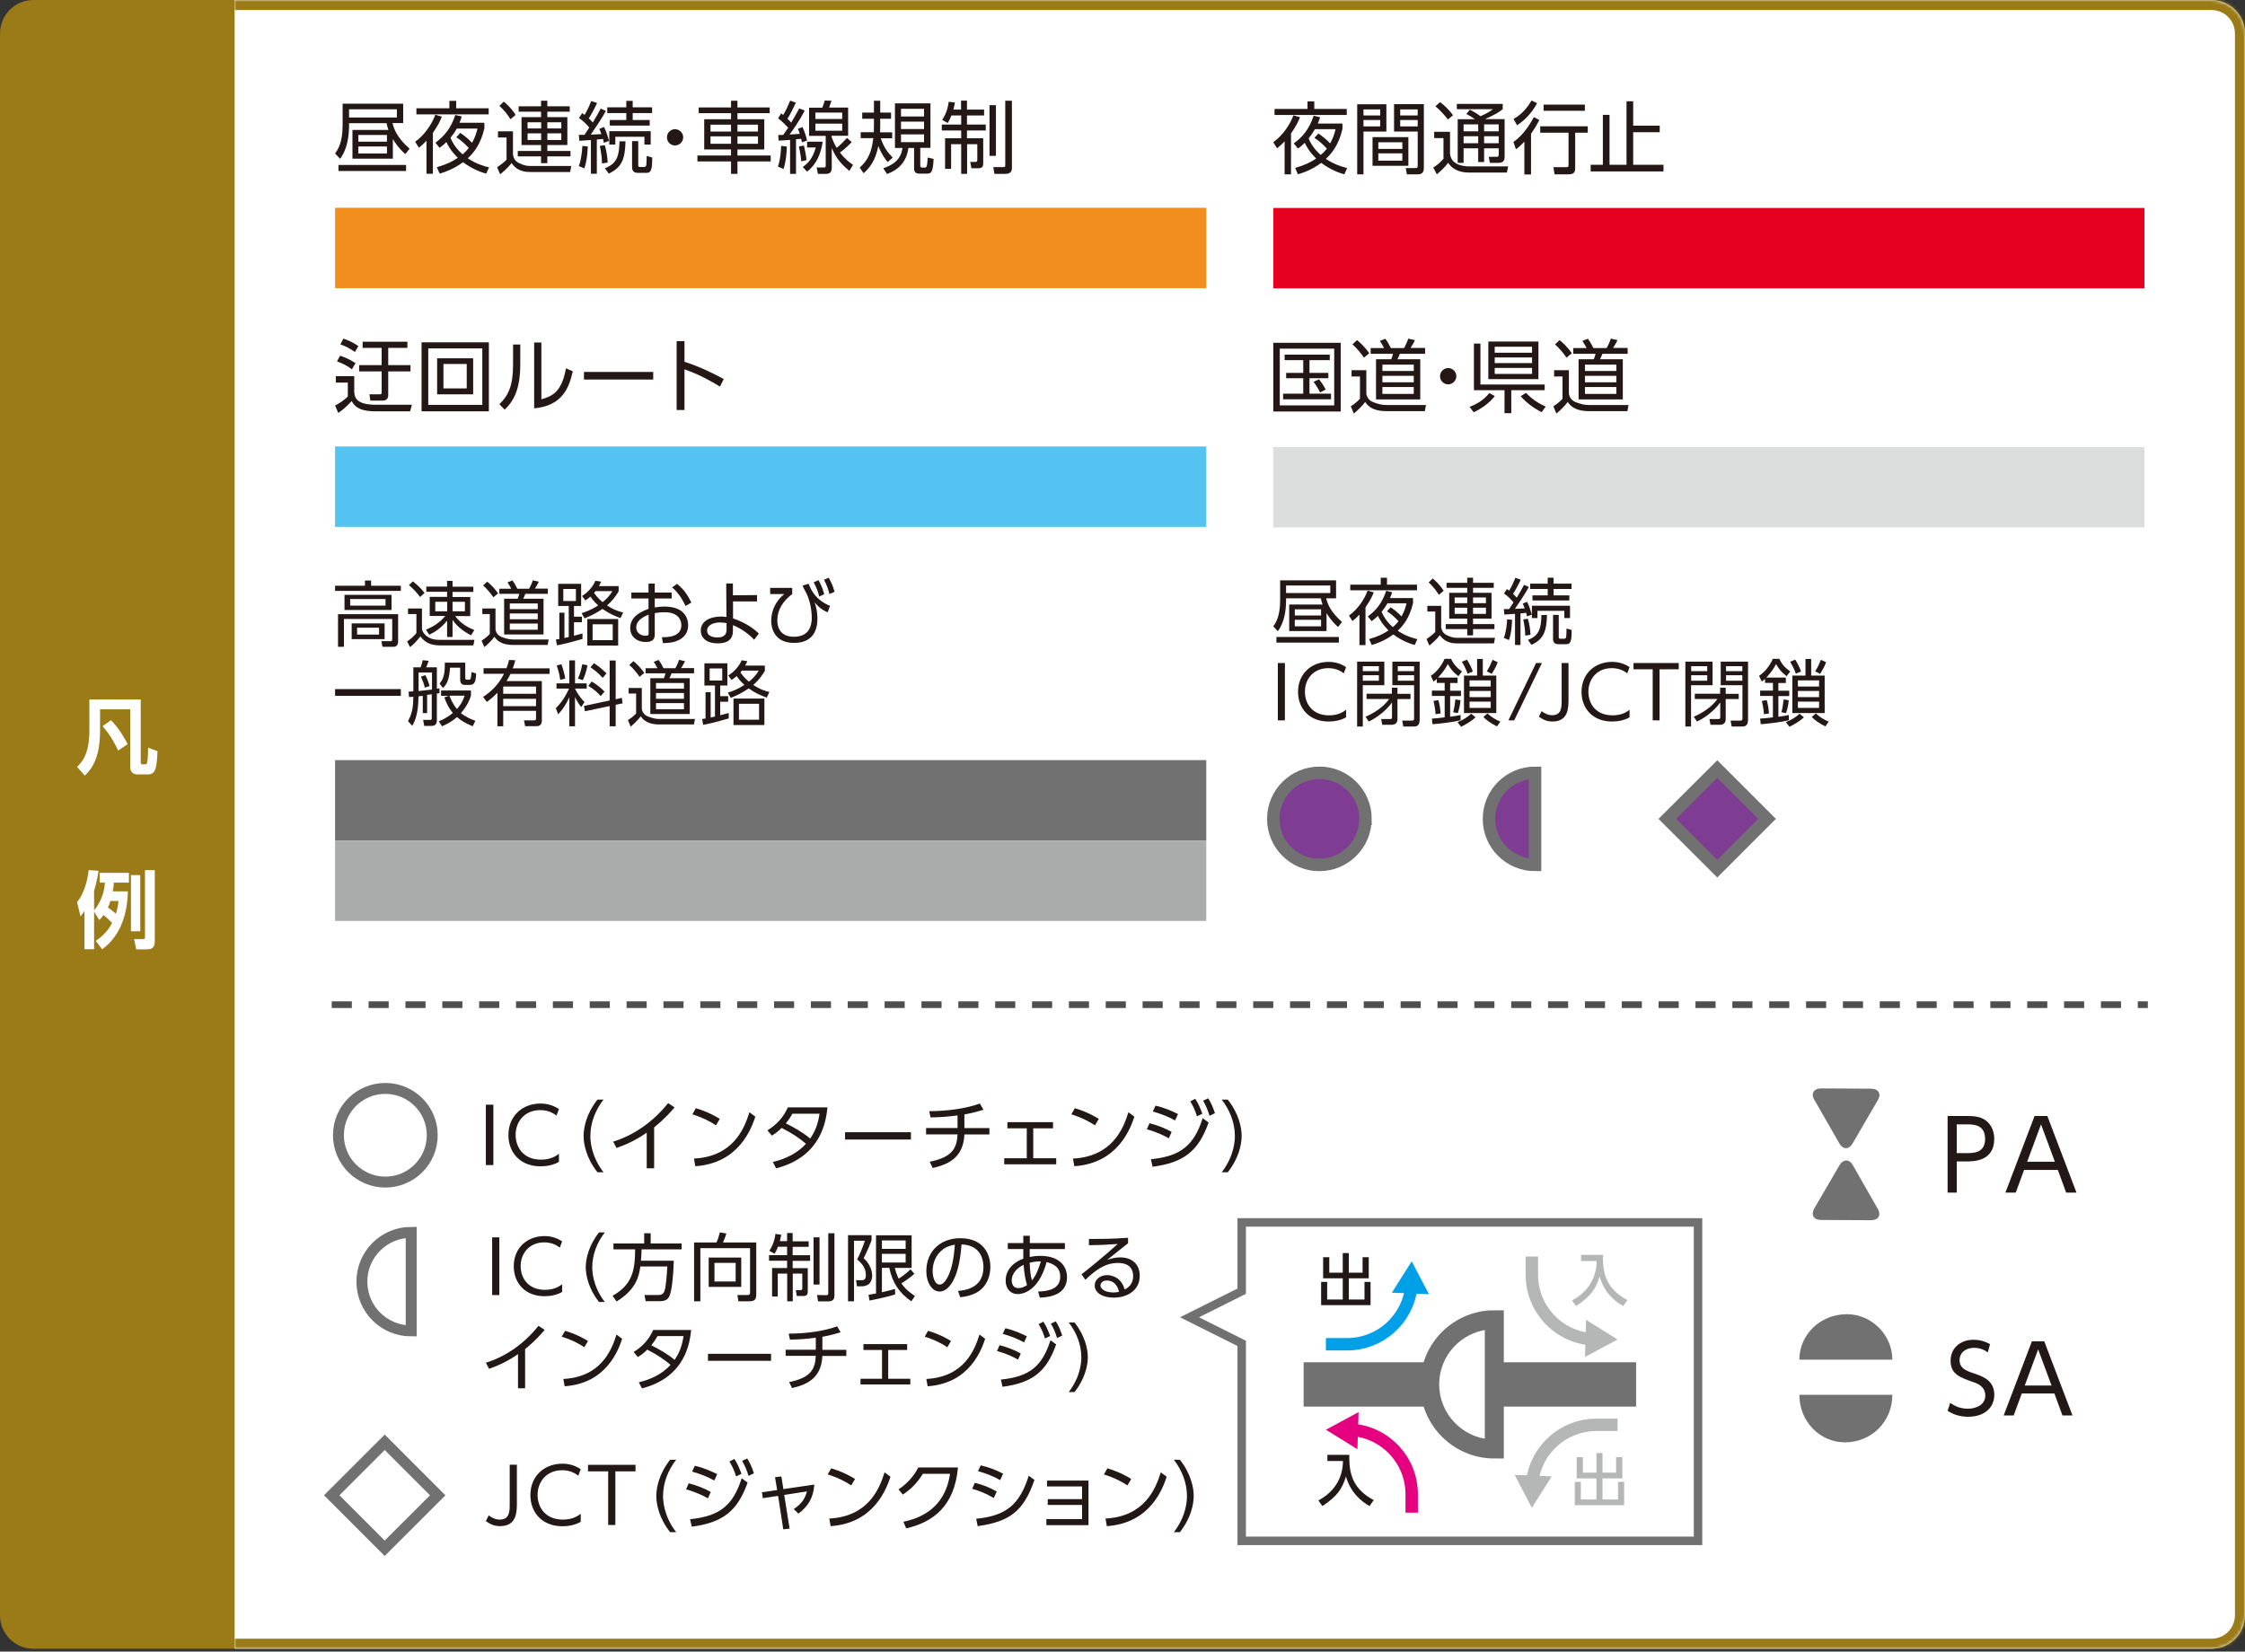
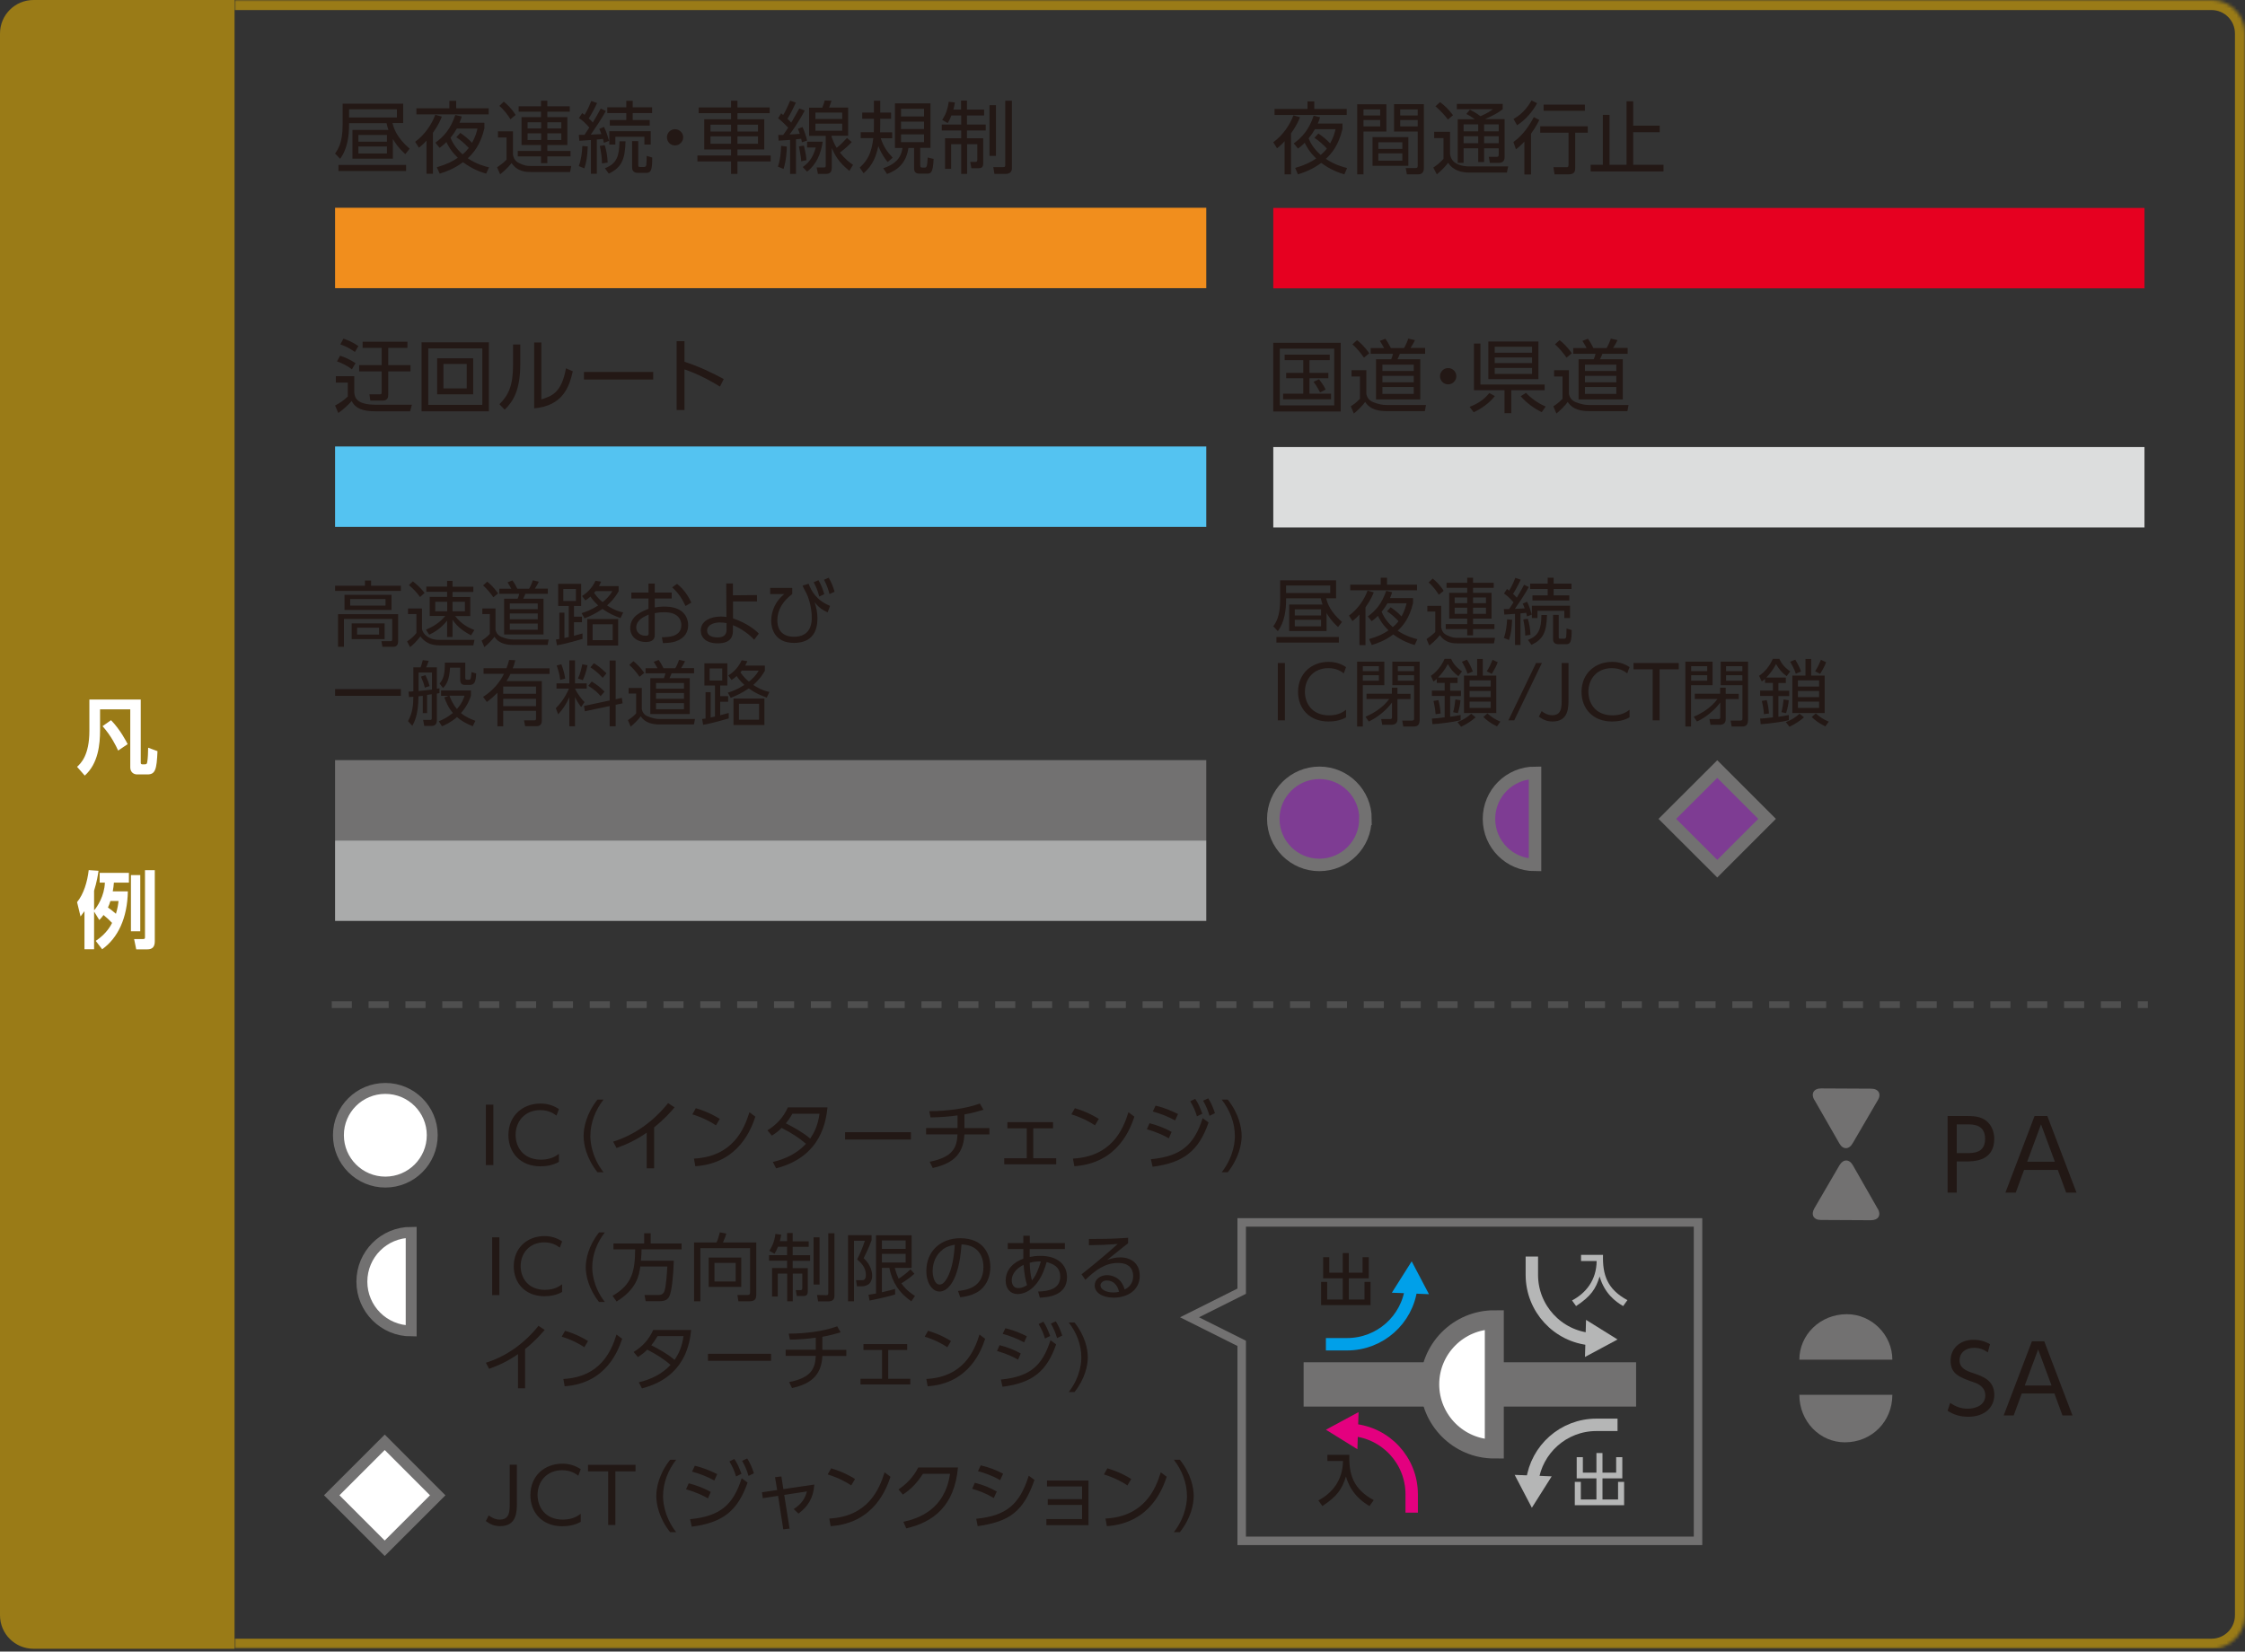
<svg xmlns="http://www.w3.org/2000/svg" width="670" height="493" viewBox="0 0 670 493" fill="none">
  <rect x="0" y="0" width="670" height="493" fill="#333333" stroke="none" />
  <g clip-path="url(#clip0_11757_102380)">
    <path d="M1 10C1 5.029 5.029 1 10 1H69V491.154H10C5.029 491.154 1 487.125 1 482.154V10Z" fill="#9A7B17" />
    <path d="M1 10C1 5.029 5.029 1 10 1H69V491.154H10C5.029 491.154 1 487.125 1 482.154V10Z" stroke="#9A7B17" stroke-width="2" />
    <path d="M42.005 208.773V227.52C42.005 227.807 42.005 228.151 42.435 228.151H43.182C43.498 228.151 43.842 228.151 43.928 227.577C44.158 226.285 44.187 224.534 44.215 223.185L47 224.218C46.77 229.759 46.34 231.166 43.986 231.166H40.914C39.766 231.166 38.876 230.362 38.876 229.07V211.73H29.861V217.96C29.861 222.209 29.316 227.922 25.297 231.51L23 228.898C24.148 227.836 26.675 225.453 26.675 218.132V208.802H42.005V208.773ZM33.163 215.003C35.919 217.845 37.699 221.348 38.1 222.123L35.258 224.046C34.656 222.697 33.22 219.711 30.608 216.754L33.134 214.974L33.163 215.003Z" fill="white" />
    <path d="M28.081 272.07V283.352H25.21V271.983C24.78 272.586 24.521 272.931 24.034 273.562L23 269.285C24.981 266.845 26.072 263.256 26.474 259.725L29.402 259.926C29.23 261.161 28.885 263.314 28.081 265.869V271.725C28.971 270.778 31.182 267.448 31.297 263.457H29.746V260.558H38.474V263.457H33.995C33.909 264.29 33.852 265.122 33.651 266.07H38.158C38.014 273.993 35.23 279.964 30.493 283.352L28.569 280.854C31.928 278.644 33.191 276.003 33.45 275.486C32.589 274.596 31.928 273.964 30.895 273.132C30.435 273.792 30.12 274.108 29.632 274.625L28.053 272.041L28.081 272.07ZM32.962 268.912C32.703 269.773 32.589 270.06 32.215 270.893C32.847 271.323 33.737 271.983 34.598 272.759C35.115 271.065 35.287 269.83 35.373 268.94H32.962V268.912ZM39.077 261.218H41.861V277.983H39.077V261.218ZM43.239 259.754H46.196V280.969C46.196 282.605 45.507 283.381 43.957 283.381H40.656L40.024 280.309H42.636C43.268 280.309 43.268 280.137 43.268 279.649V259.754H43.239Z" fill="white" />
    <mask id="path-4-inside-1_11757_102380" fill="white">
      <path d="M70 0H660C665.523 0 670 4.477 670 10V482.154C670 487.677 665.523 492.154 660 492.154H70V0Z" />
    </mask>
-     <path d="M70 0H660C665.523 0 670 4.477 670 10V482.154C670 487.677 665.523 492.154 660 492.154H70V0Z" fill="white" />
    <path d="M70 -3H660C667.18 -3 673 2.82 673 10H667C667 6.134 663.866 3 660 3H70V-3ZM673 482.154C673 489.334 667.18 495.154 660 495.154H70V489.154H660C663.866 489.154 667 486.02 667 482.154H673ZM70 492.154V0V492.154ZM660 -3C667.18 -3 673 2.82 673 10V482.154C673 489.334 667.18 495.154 660 495.154V489.154C663.866 489.154 667 486.02 667 482.154V10C667 6.134 663.866 3 660 3V-3Z" fill="#9A7B17" mask="url(#path-4-inside-1_11757_102380)" />
    <path fill-rule="evenodd" clip-rule="evenodd" d="M233.126 43.527C233.051 45.481 232.826 47.998 232.149 49.727L233.84 50.441C234.667 47.885 234.817 44.767 234.817 43.752L233.126 43.527ZM240.158 32.994L240.19 32.931V33.006L240.158 32.994ZM238.537 32.367L240.158 32.994C238.509 36.239 236.316 39.249 235.644 40.145C236.095 40.145 238.236 39.995 238.687 39.957C238.462 39.243 238.274 38.792 238.124 38.454L239.514 37.928C240.002 39.018 240.566 40.596 240.867 41.949L239.326 42.475C239.268 42.197 239.232 42.016 239.206 41.883C239.164 41.674 239.147 41.583 239.101 41.423L237.56 41.573V51.906H235.794V41.761C234.939 41.832 234.235 41.873 233.557 41.913L233.557 41.913L233.556 41.913C233.161 41.936 232.776 41.959 232.375 41.986L232.262 40.295H233.728C234.214 39.632 234.531 39.151 234.779 38.776C234.952 38.513 235.091 38.302 235.23 38.116C234.817 37.665 233.502 36.312 232.225 35.298L233.126 33.833C233.345 34.008 233.449 34.094 233.535 34.164L233.537 34.166L233.537 34.166C233.598 34.216 233.65 34.259 233.728 34.321C234.329 33.419 235.23 31.503 235.832 30.038L237.523 30.639C236.846 32.142 235.681 34.434 235.005 35.448C235.681 36.087 235.982 36.425 236.132 36.613C237.236 34.726 237.868 33.581 238.442 32.539L238.537 32.367ZM238.424 43.715C238.988 46.382 239.101 47.51 239.101 48.148L240.679 47.81C240.566 46.345 240.378 45.481 239.927 43.452L238.424 43.715ZM243.459 44.015C242.557 47.397 241.017 48.825 239.589 49.839V49.877L240.867 51.23C243.685 49.088 245.037 45.744 245.526 42.287H240.867V44.015H243.459ZM250.674 45.518C250.974 45.33 252.59 44.128 254.206 42.4H254.168L252.778 41.16L252.574 41.379C251.325 42.728 251.054 43.021 249.697 44.128C248.952 42.944 248.604 42.004 248.295 41.17C248.261 41.078 248.227 40.986 248.194 40.897V40.521H253.116V32.104H247.442C247.491 31.969 247.546 31.816 247.607 31.651L247.607 31.649L247.608 31.648L247.608 31.648C247.781 31.174 247.989 30.604 248.156 30.075L246.127 30C246.052 30.338 245.789 31.24 245.413 32.142H241.468V40.558H246.428V49.388C246.428 49.727 246.428 50.065 245.714 49.99H243.722L244.098 51.906H246.54C247.968 51.906 248.231 51.004 248.231 50.027V44.166C249.246 46.495 250.335 48.449 253.492 51.004L254.581 49.2L254.507 49.149L254.419 49.088C253.631 48.542 252.25 47.585 250.674 45.518ZM243.347 33.607H251.35V35.523H243.347V33.607ZM243.347 36.914H251.35V39.018H243.347V36.914ZM153.091 46.118V39.242V39.205H148.62V41.046H151.175V47.659C150.386 48.523 148.958 49.538 148.357 49.951L149.259 52.017C149.71 51.679 151.363 50.364 152.678 48.673C154.444 51.341 157.224 51.341 158.389 51.341H170.15L170.488 49.538H158.314C157.525 49.538 156.623 49.538 154.895 48.673C153.805 48.147 153.279 47.321 153.091 46.118ZM149.033 31.614C150.423 32.779 151.701 34.508 152.34 35.597L153.88 34.32C152.686 32.318 151.099 30.973 150.467 30.438C150.422 30.4 150.383 30.366 150.348 30.337L149.033 31.614ZM163.349 33.343H170.037V31.727H163.349V30.074H161.47V31.727H154.782V33.343H161.47V34.959H155.646V43.3H161.47V45.066H154.519V46.682H161.47V48.711H163.349V46.682H170.263V45.066H163.349V43.3H169.323V34.959H163.349V33.343ZM157.45 36.499H161.508V38.34H157.45V36.499ZM157.45 39.806H161.508V41.797H157.45V39.806ZM163.349 36.499H167.52V38.34H163.349V36.499ZM163.349 39.806H167.52V41.797H163.349V39.806ZM129.195 51.869H127.279V41.987C126.368 43.003 125.719 43.529 125.148 43.991L125.024 44.091L123.897 42.325C126.753 40.258 128.894 37.065 129.909 34.246L131.863 34.81C131.525 35.712 130.886 37.252 129.195 39.657V51.869ZM136.146 32.33H145.841V34.134H124.273V32.33H134.117V30.113H136.146V32.33ZM144.563 36.764V38.305C143.398 43.302 141.219 45.744 139.603 47.247C142.271 49.051 144.788 49.69 145.953 49.953L145.089 51.831C143.624 51.418 141.069 50.554 138.175 48.412C135.583 50.366 132.99 51.305 131.224 51.831L130.36 49.915C133.253 49.088 135.057 48.187 136.635 47.097C134.432 44.969 133.565 43.138 133.222 42.414L133.216 42.4C132.502 43.147 131.912 43.588 131.361 43.998C131.302 44.042 131.244 44.085 131.187 44.129L129.947 42.588C132.539 40.709 134.531 38.38 135.883 34.322L137.8 34.773C137.649 35.336 137.461 35.862 137.123 36.651H144.488L144.563 36.764ZM137.349 39.657L137.372 39.673L136.184 40.972C137.349 41.686 138.664 42.851 139.904 44.166C139.227 45.03 138.626 45.632 138.063 46.083C135.635 43.945 134.815 41.982 134.49 41.204L134.456 41.123C135.245 40.146 135.733 39.432 136.334 38.38H142.496C142.233 39.544 141.858 40.86 140.881 42.626C139.835 41.505 138.641 40.533 137.372 39.673L137.386 39.657H137.349ZM117.247 47.36H105.185V38.793H115.932C115.687 38.182 115.567 37.646 115.45 37.124L115.45 37.124L115.45 37.124L115.45 37.124L115.45 37.124C115.423 37.003 115.396 36.884 115.368 36.764H104.171V37.365C104.171 40.334 103.757 44.392 101.503 47.398L100 45.819L100.009 45.806C100.837 44.639 102.254 42.643 102.254 37.328V30.94H120.328V36.726H117.134C117.585 38.53 118.449 41.047 122.244 44.392L120.967 46.007C118.853 44.112 117.905 42.57 117.302 41.588L117.247 41.498V47.285V47.36ZM121.192 51.042H101.015V49.239H121.192V51.042ZM118.449 32.631H104.171V35.073H118.449V32.631ZM115.481 40.296H106.951V42.287H115.481V40.296ZM115.481 43.715H106.951V45.819H115.481V43.715ZM180.823 33.119L180.822 33.121L179.282 32.405C178.681 33.533 178.005 34.773 176.915 36.576C176.464 36.05 176.239 35.825 175.713 35.336C176.239 34.547 177.291 32.743 178.193 30.752L176.464 30.151C175.976 31.353 175.45 32.631 174.473 34.284C174.156 34.094 174.026 33.984 173.858 33.841C173.827 33.815 173.794 33.787 173.759 33.758L172.782 35.224C173.947 36.013 174.811 36.839 175.863 38.079L174.435 40.258H172.744L172.895 42.024C173.306 41.996 173.702 41.973 174.11 41.949C174.781 41.91 175.487 41.869 176.352 41.799V51.869H178.118V41.649C178.756 41.611 179.395 41.536 179.959 41.461C180.015 41.705 180.053 41.874 180.09 42.043C180.128 42.212 180.165 42.381 180.222 42.626L181.762 42.062C181.739 41.985 181.708 41.874 181.669 41.735L181.669 41.735L181.669 41.734C181.459 40.985 181.019 39.411 180.259 37.891L178.832 38.492C179.057 38.906 179.207 39.206 179.47 40.033C179.272 40.033 178.652 40.068 178.005 40.103C177.302 40.142 176.568 40.183 176.314 40.183C177.892 37.892 179.469 35.563 180.822 33.121L180.898 33.157L180.823 33.119ZM172.744 49.577C173.496 47.585 173.721 45.181 173.797 43.565L175.412 43.715C175.3 46.608 174.999 48.525 174.398 50.253L172.744 49.577ZM179.658 48.788C179.621 46.796 179.395 45.481 179.019 43.565L180.485 43.34C181.011 45.03 181.274 46.721 181.349 48.525L179.658 48.788ZM181.687 51.831L180.522 50.216C184.13 48.863 184.806 46.533 184.881 42.175H186.685C186.534 47.773 185.445 49.99 181.687 51.831ZM188.826 30.113V32.03H194.613V33.758H188.826V35.825H193.899V37.478H181.988V35.825H186.91V33.758H181.236V32.03H186.91V30.113H188.826ZM194.162 43.152H192.321V40.822H183.641V43.152H181.838V39.169H194.199V43.152H194.162ZM190.48 42.175V49.239C190.48 49.69 190.48 49.84 191.043 49.84H192.208C192.714 49.84 192.803 49.527 192.876 49.269L192.884 49.239C192.96 48.75 192.997 47.21 192.997 46.533L194.65 47.022C194.688 50.854 194.199 51.606 192.922 51.606H190.329C188.638 51.606 188.638 50.291 188.638 49.765V42.137H190.48V42.175ZM201.452 43.413C202.842 43.413 203.894 42.249 203.894 40.971C203.894 39.656 202.767 38.566 201.452 38.566C200.137 38.566 199.047 39.618 199.047 40.971C199.047 42.324 200.061 43.413 201.452 43.413ZM229.706 33.794H220.087V35.597H228.091V44.615H220.087V46.419H230.007V48.185H220.087V51.905H218.171V48.185H208.139V46.419H218.171V44.615H210.168V35.597H218.171V33.794H208.514V32.065H218.171V30.074H220.087V32.065H229.706V33.794ZM218.171 37.213H212.046V39.28H218.171V37.213ZM218.171 40.708H212.046V42.924H218.171V40.708ZM226.212 37.213H220.087V39.28H226.212V37.213ZM226.212 40.708H220.087V42.924H226.212V40.708ZM264.913 48.373C264.387 47.734 263.147 46.193 262.133 43.601C261.457 46.682 260.517 49.275 257.737 51.717L256.572 50.026C258.902 47.922 260.104 45.705 260.63 41.234H256.872V39.468H260.78C260.78 39.258 260.786 39.043 260.793 38.785L260.793 38.783V38.783C260.804 38.391 260.818 37.899 260.818 37.175V35.447H257.323V33.606H260.818V30.074H262.697V33.606H265.928V35.447H262.697V37.175C262.697 37.852 262.697 38.716 262.659 39.505H266.266V41.271H262.847C263.786 43.977 264.726 45.254 266.416 47.058L264.913 48.373ZM277.651 44.127H274.645V49.425C274.645 49.65 274.645 50.026 275.284 50.026H275.885C276.148 50.026 276.486 50.026 276.599 49.5C276.746 48.94 276.801 48.009 276.836 47.417C276.846 47.254 276.854 47.117 276.862 47.02L278.628 47.433C278.44 51.454 277.877 51.83 276.712 51.83H274.42C273.33 51.83 272.804 51.379 272.804 50.251V44.164H271.113C270.474 48.523 268.07 50.702 264.726 51.942L263.598 50.214C268.408 48.673 269.084 45.855 269.347 44.164H267.093V30.863H277.689V44.164L277.651 44.127ZM275.772 32.479H268.896V34.771H275.772V32.479ZM275.772 36.311H268.896V38.528H275.772V36.311ZM275.772 40.106H268.896V42.436H275.772V40.106ZM286.82 30.037V32.705H284.528C284.716 32.077 284.8 31.607 284.909 30.988C284.931 30.865 284.954 30.737 284.979 30.601L283.138 30.375C282.762 33.231 281.86 34.771 281.184 35.786L282.837 36.725L282.864 36.681C283.191 36.135 283.488 35.641 283.927 34.471H286.857V37.176H281.071V38.942H286.857V41.272H282.048V50.402H283.852V43.038H286.857V51.905H288.623V43.038H291.667V47.697C291.667 48.035 291.592 48.336 291.103 48.336H289.563L289.901 50.215H292.005C293.132 50.215 293.433 49.726 293.433 48.712V41.272H288.586V38.942H294.184V37.176H288.586V34.471H293.696V32.705H288.586V30.037H286.82ZM295.312 46.532H297.228V31.39H295.312V46.532ZM302 50.177V30.075H300.008V49.313C300.008 49.651 299.971 49.914 299.407 49.876H296.439L296.777 51.905H300.008C300.647 51.905 302 51.83 302 50.177Z" fill="#231815" />
    <path d="M360 62.018H100V86.018H360V62.018Z" fill="#F18E1D" />
    <path fill-rule="evenodd" clip-rule="evenodd" d="M451.668 42.389C454.522 40.361 456.399 37.508 457.75 34.956L459.402 35.819C458.276 37.996 457.487 39.123 456.924 39.911V52.075H454.934V42.276C453.883 43.402 453.095 44.078 452.419 44.566L451.668 42.389ZM451.743 35.481C454.672 33.904 456.324 31.276 457.074 30L458.726 30.788C457.6 33.003 455.423 35.706 452.757 37.396L451.706 35.519L451.743 35.481ZM473.855 39.611H470.101V50.122C470.101 51.474 469.688 52.037 467.999 52.037H463.944L463.607 49.897H467.398C467.886 49.935 468.112 49.859 468.112 49.296V39.611H459.665V37.696H473.855V39.611ZM472.992 33.078H460.678V31.239H472.992V33.078ZM385.293 52.037H383.379V42.164C382.469 43.179 381.82 43.704 381.25 44.166L381.126 44.266L380 42.464C382.853 40.399 384.993 37.208 386.007 34.43L387.959 34.993C387.621 35.894 386.983 37.434 385.293 39.836V52.037ZM392.239 32.516H401.924V34.318H380.375V32.516H390.211V30.263H392.239V32.516ZM400.648 36.945V38.485C399.484 43.478 397.307 45.918 395.692 47.42C398.333 49.205 400.825 49.847 402.003 50.151L402.037 50.16L401.211 52.037C399.747 51.624 397.194 50.761 394.303 48.621C391.713 50.573 389.123 51.512 387.358 52.037L386.532 50.123C389.423 49.297 391.225 48.396 392.802 47.307C390.601 45.181 389.734 43.351 389.392 42.628L389.385 42.614C388.597 43.44 387.959 43.928 387.358 44.341L386.119 42.802C388.71 40.925 390.699 38.597 392.051 34.543L393.965 34.993C393.815 35.556 393.628 36.082 393.29 36.87H400.648V36.945ZM393.44 39.836L393.463 39.852L392.276 41.15C393.44 41.863 394.754 43.027 395.993 44.341C395.317 45.205 394.716 45.805 394.153 46.256C391.728 44.12 390.908 42.159 390.583 41.382L390.549 41.3C391.338 40.324 391.826 39.611 392.426 38.56H398.583C398.32 39.724 397.945 41.038 396.969 42.802C395.924 41.682 394.731 40.711 393.463 39.852L393.477 39.836H393.44ZM413.751 31.127V39.274H406.918V52.038H405.041V31.127H413.751ZM411.911 32.666H406.918V34.468H411.911V32.666ZM411.911 35.82H406.918V37.735H411.911V35.82ZM420.32 49.485H409.621V40.926H420.32V49.485ZM418.518 42.465H411.348V44.455H418.518V42.465ZM418.518 45.769H411.348V47.946H418.518V45.769ZM424.938 50.086C424.938 50.574 424.938 52.038 423.286 52.038H419.87L419.532 50.161H422.423C422.836 50.161 423.098 50.123 423.098 49.523V39.274H416.041V31.09H424.938V50.048V50.086ZM423.098 32.666H417.88V34.468H423.098V32.666ZM423.098 35.82H417.88V37.735H423.098V35.82ZM432.746 45.955V39.385L432.671 39.348H428.016V41.225H430.794V47.419C429.48 48.846 428.691 49.409 427.753 50.01L428.804 52.037C429.893 51.173 431.282 49.822 432.183 48.583C433.797 51.098 436.575 51.511 438.49 51.511H449.715L450.09 49.672H438.152C437.814 49.672 435.824 49.559 434.51 48.733C433.138 47.917 432.902 46.734 432.751 45.982L432.746 45.955ZM428.391 31.727C429.818 32.928 431.169 34.392 432.108 35.669H432.145L433.647 34.392C432.258 32.515 431.019 31.427 429.78 30.488L428.391 31.727ZM449.039 46.819V35.594V35.556H443.182C446.148 34.242 447.237 33.566 448.476 32.59V31.014H434.773V32.59H445.548C444.872 33.116 444.046 33.717 441.831 34.693C440.592 33.754 439.578 33.191 438.677 32.74L437.626 34.017C438.565 34.505 439.353 34.993 440.179 35.594H435.036V48.621H436.8V44.266H441.155V48.358H442.92V44.266H447.274V46.143C447.274 46.781 447.012 46.819 446.599 46.819H444.309L444.647 48.621H447.199C448.889 48.621 449.039 47.569 449.039 46.819ZM436.8 37.133H441.155V39.198H436.8V37.133ZM436.8 40.662H441.155V42.764H436.8V40.662ZM442.92 37.133H447.274V39.198H442.92V37.133ZM442.92 40.662H447.274V42.764H442.92V40.662ZM495.329 37.508H487.408V30.225H485.419V49.184H480.35V34.279H478.361V49.184H474.719V51.173H496.456V49.184H487.408V39.46H495.329V37.508Z" fill="#231815" />
    <path d="M640 62.074H380V86.074H640V62.074Z" fill="#E60020" />
    <path fill-rule="evenodd" clip-rule="evenodd" d="M105.723 112.328V117.129C105.877 118.512 106.184 120.816 112.176 120.816H122.93L122.392 122.775H112.137C108.45 122.775 106.145 122.045 104.955 119.702C104.11 120.701 102.343 122.353 100.96 123.274L100 121.047C101.383 120.355 102.689 119.433 103.802 118.358V114.21H100.23V112.29H105.723V112.328ZM104.993 110.215C103.726 109.217 102.112 108.41 100.576 107.873L101.498 106.183C102.842 106.605 104.532 107.335 106.107 108.41L105.032 110.215H104.993ZM105.915 105.069C104.609 104.108 103.149 103.34 101.575 102.803L102.497 101.074C103.764 101.535 105.185 102.073 106.952 103.302L105.915 105.069ZM121.586 101.996V103.84H115.863V108.986H122.507V110.868H115.863V117.897C115.863 119.011 115.325 119.587 114.134 119.587H110.524L110.255 117.705H113.289C113.865 117.705 113.904 117.551 113.904 117.091V110.868H107.182V108.986H113.904V103.84H108.219V101.996H121.586ZM145.899 122.775H125.811V102.188H145.899V122.775ZM127.808 120.855H143.94V103.993H127.808V120.855ZM141.213 117.705H130.458V106.951H141.213V117.705ZM132.34 115.938H139.292V108.641H132.34V115.938ZM150.623 122.275C153.119 119.894 155.27 116.475 155.27 108.717V102.84H153.119V108.87C153.119 115.246 151.698 118.012 149.048 120.662L150.623 122.275ZM161.614 119.188L161.569 119.202V102.226H159.418V121.891C167.907 121.123 169.866 115.63 170.941 110.829L168.905 109.946C167.606 117.321 164.558 118.271 161.614 119.188ZM194.945 111.021H174.281V113.287H194.945V111.021ZM214.702 115.292C214.764 115.33 214.823 115.366 214.88 115.4V115.362L215.994 113.134C212.537 111.29 208.811 109.447 204.279 107.987V101.842H201.936V122.39H204.279V110.253C209.138 111.922 212.958 114.236 214.702 115.292Z" fill="#231815" />
    <path d="M360 133.274H100V157.274H360V133.274Z" fill="#54C3F1" />
    <path fill-rule="evenodd" clip-rule="evenodd" d="M407.771 110.471V110.509H403.358V112.373H405.869V119.031C404.826 120.186 403.71 120.903 403.164 121.254L403.13 121.275L404.043 123.444C405.146 122.569 406.63 121.085 407.429 119.982C408.951 122.416 411.842 122.721 413.744 122.721H425.233L425.575 120.895H413.744C412.527 120.895 411.499 120.666 409.94 120.096C408.38 119.525 407.923 118.346 407.771 117.585V110.509H407.809L407.771 110.471ZM407.048 106.743C406.173 105.449 404.842 103.851 403.625 102.786L404.994 101.531C405.679 102.063 407.048 103.205 408.646 105.449L407.086 106.743H407.048ZM425.309 105.601H417.777C417.732 105.701 417.675 105.843 417.609 106.005C417.45 106.399 417.242 106.914 417.054 107.237H423.864V119.221H410.663V107.237H415.19L415.226 107.147C415.438 106.618 415.614 106.178 415.722 105.601H409.065V103.889H413.059C412.717 103.243 412.222 102.368 411.804 101.759L413.44 101.112C414.199 102.113 414.739 103.208 415.003 103.744L415.003 103.744C415.03 103.798 415.054 103.847 415.076 103.889H419.032C419.679 102.786 420.211 101.379 420.287 101.074L422.266 101.531C421.993 102.213 421.465 103.052 421.175 103.514C421.061 103.696 420.983 103.819 420.972 103.851H425.309V105.563V105.601ZM421.923 108.835H412.565V110.737H421.923V108.835ZM421.923 112.183H412.565V114.123H421.923V112.183ZM421.923 115.531H412.565V117.585H421.923V115.531ZM400.125 102.329V122.834H380V102.329H400.125ZM398.185 104.079H381.94V121.008H398.185V104.079ZM396.853 107.502H390.804V111.307H396.435V112.905H390.804V117.508H397.234V119.182H382.929V117.508H388.94V112.905H383.842V111.307H388.94V107.502H383.386V105.867H396.853V107.502ZM393.962 117.127C393.848 116.899 392.973 115.187 392.022 113.97L393.657 113.209C393.677 113.236 393.705 113.271 393.738 113.314L393.738 113.315L393.738 113.315C394.082 113.766 395.081 115.076 395.636 116.29L393.962 117.127ZM432.195 114.73C433.565 114.73 434.63 113.589 434.63 112.296C434.63 110.964 433.527 109.861 432.195 109.861C430.864 109.861 429.76 110.964 429.76 112.296C429.76 113.627 430.825 114.73 432.195 114.73ZM438.624 121.426C440.717 120.627 442.695 119.524 444.483 117.318L446.119 118.231C444.369 120.475 441.858 122.111 439.804 123.062L438.586 121.426H438.624ZM451.027 123.328H449.01V116.481H439.88V102.557H441.82V114.769H460.994V116.481H451.027V123.328ZM459.13 101.948V113.171H444.179V101.948H459.13ZM457.228 103.508H446.081V105.296H457.228V103.508ZM457.228 106.704H446.081V108.378H457.228V106.704ZM457.228 109.823H446.081V111.611H457.228V109.823ZM455.401 117.242C456.771 118.725 458.863 120.323 461.298 121.35L460.119 123.024C457.95 121.997 455.516 120.247 453.842 118.269L455.401 117.28V117.242ZM468.223 110.509V110.471L468.261 110.509H468.223ZM468.223 110.509H463.81V112.373H466.32V119.031C465.277 120.186 464.161 120.903 463.615 121.253L463.581 121.275L464.494 123.444C465.598 122.569 467.081 121.085 467.88 119.982C469.402 122.416 472.293 122.721 474.195 122.721H485.684L486.027 120.895H474.195C472.978 120.895 471.951 120.666 470.391 120.096C468.831 119.525 468.375 118.346 468.223 117.585V110.509ZM464.076 102.786C465.293 103.851 466.625 105.449 467.5 106.743H467.538L469.098 105.449C467.5 103.205 466.13 102.063 465.445 101.531L464.076 102.786ZM478.228 105.601H485.76V105.563V103.851H481.424C481.434 103.819 481.512 103.696 481.626 103.514C481.916 103.052 482.444 102.213 482.717 101.531L480.739 101.074C480.663 101.379 480.13 102.786 479.483 103.889H475.527C475.506 103.847 475.482 103.798 475.455 103.744C475.191 103.208 474.65 102.113 473.891 101.112L472.255 101.759C472.674 102.368 473.168 103.243 473.511 103.889H469.516V105.601H476.174C476.066 106.178 475.889 106.618 475.677 107.147C475.665 107.177 475.653 107.207 475.641 107.237H471.114V119.221H484.315V107.237H477.505C477.694 106.914 477.901 106.4 478.061 106.005C478.126 105.843 478.184 105.701 478.228 105.601ZM473.016 108.835H482.375V110.737H473.016V108.835ZM473.016 112.183H482.375V114.123H473.016V112.183ZM473.016 115.531H482.375V117.585H473.016V115.531Z" fill="#231815" />
    <path d="M640 133.443H380V157.443H640V133.443Z" fill="#DCDDDD" />
    <path fill-rule="evenodd" clip-rule="evenodd" d="M236.431 177.326V175.529L236.397 175.495H229.854V177.326H234.058C231.549 179.36 230.159 182.242 230.159 185.395C230.159 186.989 230.803 191.905 236.94 191.905C242.636 191.905 243.958 188.108 243.958 184.615C243.958 183.022 243.653 181.259 243.11 179.767C243.958 180.818 244.873 181.835 247.009 182.785L247.721 180.852C243.483 179.123 242.093 176.241 241.314 174.241L239.517 174.817C239.55 174.885 239.587 174.965 239.632 175.066L239.632 175.066C239.767 175.368 239.983 175.851 240.466 176.716C241.381 178.343 242.263 181.395 242.263 184.378C242.263 188.311 240.262 190.074 236.906 190.074C234.702 190.074 231.99 189.125 231.99 185.124C231.99 182.005 233.719 179.36 236.431 177.326ZM245.992 177.36C245.552 175.834 245.077 174.546 244.263 173.19L242.839 173.8C243.687 175.427 244.026 176.275 244.501 178.072L245.992 177.36ZM249.078 176.648C248.603 175.021 248.128 173.868 247.315 172.444L245.924 173.054C246.738 174.682 247.077 175.495 247.552 177.326L249.078 176.648ZM147.873 181.631V181.597L147.907 181.631H147.873ZM147.873 181.631V187.938C148.008 188.616 148.415 189.667 149.805 190.175C151.195 190.684 152.111 190.887 153.196 190.887H163.74L163.435 192.515H153.196C151.501 192.515 148.924 192.243 147.568 190.073C146.856 191.057 145.533 192.379 144.55 193.159L143.736 191.226L143.766 191.207C144.253 190.894 145.248 190.255 146.178 189.226V183.293H143.94V181.631H147.873ZM144.177 174.749C145.262 175.698 146.449 177.122 147.229 178.275H147.263L148.653 177.122C147.229 175.122 146.008 174.105 145.398 173.63L144.177 174.749ZM156.79 177.258H163.503V177.224V175.698H159.638C159.647 175.669 159.716 175.559 159.818 175.397C160.077 174.986 160.547 174.238 160.79 173.63L159.027 173.223C158.96 173.494 158.485 174.749 157.908 175.732H154.382C154.365 175.696 154.344 175.655 154.322 175.61L154.321 175.607L154.32 175.607L154.318 175.602L154.318 175.602L154.318 175.602L154.318 175.602L154.318 175.602C154.083 175.125 153.601 174.149 152.925 173.257L151.467 173.833C151.84 174.376 152.28 175.156 152.585 175.732H149.026V177.258H154.959C154.862 177.771 154.705 178.163 154.516 178.635L154.484 178.716H150.45V189.395H162.214V178.716H156.145C156.314 178.427 156.499 177.969 156.641 177.618L156.641 177.618L156.641 177.618L156.641 177.617L156.641 177.616C156.699 177.472 156.75 177.346 156.79 177.258ZM152.145 180.14H160.485V181.835H152.145V180.14ZM152.145 183.123H160.485V184.852H152.145V183.123ZM152.145 186.141H160.485V187.971H152.145V186.141ZM119.631 176.377H100V174.851H108.917V173.291H110.748V174.851H119.631V176.377ZM118.817 191.464C118.817 192.888 117.901 193.058 117.495 193.058H114.138L113.833 191.396H116.478C116.783 191.43 117.054 191.362 117.054 190.786V184.751H102.645V193.058H100.882V183.327H118.817V191.464ZM116.817 182.073H102.814V177.563H116.85V182.073H116.817ZM115.054 178.818H104.509V180.784H115.054V178.818ZM114.748 190.786H104.95V186.073H114.782V190.786H114.748ZM113.121 187.362H106.577V189.43H113.121V187.362ZM125.937 181.632V187.769C126.208 189.159 127.768 190.99 130.989 190.99H141.601L141.262 192.651H131.26C128.073 192.651 126.615 191.43 125.462 189.972C124.174 191.634 123.292 192.448 122.377 193.159L121.495 191.464C122.75 190.617 123.496 189.939 124.276 188.955V183.293H121.767V181.632H125.937ZM125.36 178.208C124.377 176.852 123.564 175.97 122.038 174.648L123.225 173.529C124.784 174.817 125.462 175.428 126.717 176.987L125.36 178.208ZM140.55 189.633C138.922 188.752 136.718 187.464 135.057 185.022V190.142H133.43V185.26C131.701 187.43 129.938 188.582 128.107 189.464L127.124 187.972C129.531 186.921 131.226 185.836 132.887 183.87H128.242V178.174H133.43V176.648H127.225V175.088H133.43V173.393H135.057V175.122H141.262V176.682H135.057V178.208H140.346V183.904H135.837C137.668 186.243 139.532 187.226 141.567 188.074L140.584 189.633H140.55ZM133.464 179.632H129.904V182.48H133.464V179.632ZM138.753 179.632H135.057V182.48H138.753V179.632ZM173.844 190.717C169.165 192.074 167.3 192.447 166.215 192.616L165.91 190.887C166.283 190.836 166.486 190.811 166.622 190.794C166.758 190.777 166.825 190.768 166.927 190.751V182.886H168.453V190.446C168.576 190.419 168.777 190.369 168.985 190.318L168.986 190.318C169.294 190.242 169.62 190.161 169.741 190.141V180.885H166.588V174.274H173.437V180.885H171.301V184.072H173.674V185.733H171.301V189.768C172.23 189.523 172.733 189.386 173.077 189.293L173.077 189.293L173.078 189.292L173.078 189.292L173.079 189.292L173.079 189.292C173.399 189.205 173.582 189.155 173.844 189.09V190.717ZM171.877 175.8H168.114V179.393H171.877V175.8ZM185.236 184.513C183.405 183.869 181.743 183.123 179.811 181.767C177.844 183.089 176.319 183.835 174.454 184.581L173.572 183.021C174.691 182.682 176.319 182.14 178.522 180.716C177.166 179.461 176.624 178.681 176.217 178.071C175.573 178.647 175.234 178.885 174.691 179.224L173.708 177.902C175.437 176.851 176.929 175.155 177.709 173.358L179.404 173.63C179.349 173.746 179.301 173.849 179.257 173.943L179.253 173.951L179.253 173.952L179.253 173.953L179.253 173.953C179.083 174.318 178.974 174.55 178.76 174.952H184.625V176.512C184.218 177.224 183.167 178.987 181.167 180.716C183.405 182.207 185.168 182.648 185.981 182.818L185.202 184.479L185.236 184.513ZM184.49 192.684H175.268V184.784H184.49V192.684ZM182.862 186.344H176.861V191.09H182.862V186.344ZM177.743 176.444C177.743 176.444 177.607 176.647 177.302 176.986C178.353 178.512 179.472 179.427 179.845 179.732C180.591 179.156 181.845 178.071 182.761 176.444H177.743ZM195.633 181.292L195.407 181.327V178.649H200.458V176.886H195.407V174.207H193.542V176.886H188.422V178.649H193.542V181.734C191.609 182.48 188.083 183.87 188.083 187.464C188.083 189.939 189.948 191.634 192.762 191.634C195.034 191.634 195.407 190.481 195.407 189.498V183.022C196.119 182.887 197.034 182.751 198.288 182.751C202.628 182.751 203.34 185.26 203.34 186.582C203.34 190.108 199.441 190.21 197.543 190.21L197.848 191.973C199.441 191.939 200.73 191.77 201.611 191.465C204.527 190.481 205.374 188.481 205.374 186.65C205.374 184.989 204.696 183.395 203.306 182.378C202.086 181.463 200.289 181.056 198.051 181.056C197.153 181.056 196.424 181.169 195.633 181.292ZM193.515 183.489L193.576 183.463V189.159C193.576 189.566 193.406 189.769 192.694 189.769C190.762 189.769 189.88 188.481 189.88 187.328C189.88 185.06 192.244 184.038 193.515 183.489ZM206.324 179.869C205.68 178.547 204.493 176.174 202.052 174.275L200.594 175.326C202.628 177.089 203.713 179.056 204.595 180.886L206.324 179.869ZM218.767 184.58C222.937 186.004 225.412 188.038 226.463 189.123L225.073 190.954C223.785 189.53 221.31 187.597 218.733 186.614V188.072C218.767 189.326 218.631 192.039 214.224 192.039C210.732 192.039 209.138 190.31 209.138 188.208C209.138 185.292 212.122 184.037 215.173 184.037C215.805 184.037 216.196 184.091 216.632 184.15C216.687 184.158 216.743 184.165 216.8 184.173L216.733 174.171H218.733V177.697L225.921 177.629V179.528H218.767V184.546V184.58ZM216.834 186.004C216.394 185.902 215.749 185.8 214.868 185.8C213.037 185.8 211.037 186.512 211.037 188.241C211.037 190.276 213.715 190.276 214.19 190.276C216.597 190.276 216.834 188.818 216.834 187.936V186.004ZM119.631 205.705V207.705H100V205.705H119.631ZM126.174 212.857H127.497L127.463 212.756V207.433L127.543 207.419C127.851 207.367 128.669 207.229 128.853 207.229V214.383C128.853 214.824 128.717 214.891 128.243 214.891H126.276L126.615 216.688H128.582C129.734 216.688 130.379 216.315 130.379 214.925V207.026C130.499 207.026 130.607 207.002 130.76 206.969L130.76 206.969L130.76 206.969L130.76 206.969C130.866 206.945 130.992 206.918 131.158 206.89V205.432C130.616 205.568 130.548 205.568 130.379 205.568V199.194H127.192C127.445 198.662 127.585 198.262 127.752 197.783L127.752 197.783C127.809 197.621 127.869 197.45 127.937 197.261L126.174 197.058L126.148 197.159C125.929 198.005 125.824 198.411 125.53 199.194H123.36V206.348C123.041 206.411 122.932 206.415 122.1 206.444H122.1L121.936 206.449L122.072 208.077C122.241 208.043 123.089 207.975 123.36 207.975C123.326 210.518 123.157 212.756 121.767 215.264L123.055 216.655L123.064 216.639C123.611 215.647 124.886 213.337 124.886 207.839C125.109 207.839 125.531 207.785 125.861 207.743L125.861 207.743C125.983 207.727 126.092 207.713 126.174 207.704V212.857ZM125.122 206.259L124.92 206.28V200.753H128.921V205.839C126.745 206.091 126.006 206.168 125.123 206.259L125.122 206.259ZM125.632 201.974C126.242 203.364 126.513 204.11 126.785 205.263L128.209 204.788C127.836 203.432 127.531 202.686 126.954 201.533L125.632 201.974ZM141.078 216.784L141.092 216.79L141.058 216.824L141.078 216.784ZM141.872 215.163L141.078 216.784C139.018 215.939 137.665 215.16 136.38 214.044C134.583 215.637 132.786 216.417 131.904 216.79L130.955 215.298C132.006 214.891 133.498 214.179 135.159 212.823C133.667 211.06 132.989 209.229 132.616 208.178L133.871 207.704H131.633V206.11H140.55V207.67C140.245 208.619 139.567 210.586 137.566 212.857C139.037 214.083 140.729 214.727 141.617 215.065L141.618 215.065L141.62 215.066C141.714 215.102 141.798 215.134 141.872 215.163ZM138.855 197.804V197.77L138.888 197.804H138.855ZM132.752 197.804H138.855V202.381C138.855 202.618 138.888 202.889 139.363 202.889H139.906C140.109 202.889 140.312 202.855 140.414 202.686C140.55 202.415 140.685 201.126 140.719 200.618L142.109 201.025C142.008 203.635 141.567 204.449 140.143 204.449H138.821C138.21 204.449 137.329 204.347 137.329 202.822V199.295H134.311C134.074 203.093 133.26 204.313 132.209 205.364L131.192 204.042C131.836 203.262 132.752 202.143 132.752 198.584V197.804ZM136.38 211.637C135.091 210.145 134.413 208.416 134.142 207.67H138.651L138.625 207.747C138.349 208.543 137.857 209.963 136.38 211.637ZM153.773 197.127C153.47 198.336 153.301 198.78 153.035 199.479L153.027 199.501H164.012V201.162H152.349C151.927 202.095 151.64 202.547 151.296 203.087C151.252 203.156 151.208 203.225 151.162 203.298H161.706V215.097C161.706 216.114 161.232 216.758 160.147 216.758H156.722L156.383 215.029H159.502C159.943 215.029 159.977 214.724 159.977 214.452V212.181H150.179V216.792H148.45V206.79C147.466 207.773 146.72 208.485 145.297 209.536L144.178 208.011C146.856 206.315 149.026 203.942 150.416 201.128H144.313V199.467H151.162C151.467 198.653 151.637 198.111 151.942 196.992L153.84 197.093L153.773 197.127ZM159.977 204.925H150.179V207.095H159.977V204.925ZM159.977 208.587H150.179V210.791H159.977V208.587ZM166.08 203.975V205.534H169.809C169.572 206.145 168.352 208.959 165.877 211.4L166.589 213.231C167.911 211.773 168.86 210.417 169.911 208.145V216.791H171.606V208.043C171.979 208.891 172.454 209.739 173.437 211.061L174.454 209.569C173.776 208.925 172.386 207.264 171.606 205.534H175.099V203.975H171.606V197.126H169.911V203.975H166.08ZM167.193 202.95L167.199 202.992L167.165 202.958L167.193 202.95ZM167.193 202.95C166.991 201.413 166.719 200.332 166.148 198.652L167.538 198.279C168.08 199.737 168.453 201.059 168.691 202.551L167.193 202.95ZM173.699 198.64C173.532 199.446 173.203 201.034 172.488 202.551H172.522L173.912 203.026C174.353 202.178 174.895 200.856 175.336 198.584L173.776 198.279C173.755 198.369 173.73 198.49 173.699 198.639L173.699 198.639L173.699 198.64ZM185.812 209.942L185.575 208.281V208.315L183.744 208.721V197.16H181.947V209.094L174.285 210.722L174.556 212.315L181.947 210.756V216.791H183.744V210.383L185.812 209.942ZM175.573 204.721C177.438 205.873 178.387 206.755 179.269 207.806V207.772L180.422 206.45C179.167 205.161 178.15 204.382 176.59 203.432L175.573 204.721ZM176.217 199.194C177.065 199.771 178.387 200.686 179.879 202.347V202.314L180.998 200.991C179.133 199.127 177.879 198.347 177.235 197.974L176.217 199.194ZM191.542 205.33V205.364H187.609V207.026H189.847V212.959C188.917 213.988 187.922 214.627 187.435 214.94L187.405 214.959L188.219 216.892C189.202 216.112 190.525 214.79 191.237 213.806C192.593 215.976 195.17 216.248 196.865 216.248H207.104L207.409 214.62H196.865C195.78 214.62 194.864 214.417 193.474 213.908C192.084 213.4 191.677 212.349 191.542 211.67V205.364H191.576L191.542 205.33ZM190.864 202.008C190.084 200.855 188.897 199.431 187.812 198.482L189.033 197.363C189.643 197.837 190.864 198.855 192.288 200.855L190.898 202.008H190.864ZM207.138 200.991H200.425C200.385 201.079 200.334 201.206 200.276 201.35L200.276 201.351C200.134 201.702 199.949 202.16 199.781 202.448H205.849V213.128H194.085V202.448H198.119L198.151 202.368L198.151 202.368C198.34 201.896 198.498 201.504 198.594 200.991H192.661V199.465H196.221C195.915 198.888 195.475 198.109 195.102 197.566L196.56 196.99C197.236 197.882 197.718 198.858 197.953 199.335L197.953 199.335C197.977 199.384 197.999 199.427 198.018 199.465H201.544C202.12 198.482 202.595 197.227 202.662 196.956L204.425 197.363C204.182 197.971 203.712 198.719 203.453 199.13C203.351 199.292 203.282 199.402 203.273 199.431H207.138V200.957V200.991ZM204.12 203.872H195.78V205.568H204.12V203.872ZM204.12 206.856H195.78V208.585H204.12V206.856ZM204.12 209.873H195.78V211.704H204.12V209.873ZM209.851 216.349C210.936 216.18 212.8 215.807 217.479 214.451V212.823C217.217 212.889 217.034 212.939 216.712 213.026C216.368 213.119 215.865 213.256 214.936 213.501V209.467H217.31V207.806H214.936V204.619H217.072V198.007H210.224V204.619H213.377V213.874C213.255 213.895 212.929 213.975 212.621 214.051C212.412 214.103 212.212 214.152 212.088 214.18V206.619H210.563V214.485C210.461 214.502 210.393 214.51 210.258 214.527C210.122 214.544 209.919 214.569 209.546 214.62L209.851 216.349ZM211.783 199.533H215.547V203.127H211.783V199.533ZM223.446 205.5C225.379 206.856 227.04 207.602 228.871 208.246L228.837 208.212L229.617 206.551C228.803 206.382 227.04 205.941 224.803 204.449C226.803 202.72 227.854 200.957 228.261 200.245V198.685H222.395C222.61 198.283 222.718 198.05 222.889 197.686C222.934 197.589 222.983 197.483 223.039 197.363L221.344 197.092C220.564 198.889 219.073 200.584 217.344 201.635L218.327 202.957C218.869 202.618 219.208 202.381 219.852 201.804C220.259 202.415 220.802 203.195 222.158 204.449C219.954 205.873 218.327 206.415 217.208 206.755L218.089 208.314C219.954 207.568 221.48 206.822 223.446 205.5ZM218.903 208.518V216.417H228.125V208.518H218.903ZM220.531 210.077H226.532V214.824H220.531V210.077ZM220.971 200.72C221.276 200.38 221.412 200.177 221.412 200.177H226.43C225.515 201.804 224.26 202.889 223.514 203.466C223.141 203.161 222.022 202.245 220.971 200.72Z" fill="#231815" />
    <path d="M360 226.892H100V250.892H360V226.892Z" fill="#727171" />
    <path d="M360 250.892H100V274.892H360V250.892Z" fill="#AAABAB" />
    <path fill-rule="evenodd" clip-rule="evenodd" d="M405.714 192.571H407.484L407.519 192.606V181.293C409.08 179.072 409.67 177.649 409.982 176.816L408.143 176.296C407.206 178.898 405.228 181.848 402.591 183.757L403.632 185.388L403.746 185.295L403.746 185.295C404.273 184.868 404.873 184.382 405.714 183.444V192.571ZM422.892 174.526H413.938V174.491V172.444H412.065V174.526H402.973V176.192H422.892V174.526ZM421.712 180.009V178.586L421.642 178.517H414.841C415.153 177.788 415.327 177.302 415.465 176.782L413.696 176.365C412.446 180.113 410.607 182.264 408.213 184L409.358 185.422C409.411 185.382 409.465 185.342 409.519 185.302C410.028 184.923 410.573 184.516 411.232 183.826L411.238 183.839C411.554 184.507 412.355 186.198 414.39 188.164C412.932 189.17 411.266 190.003 408.594 190.766L409.393 192.536C411.024 192.05 413.418 191.183 415.812 189.378C418.484 191.356 420.844 192.154 422.197 192.536L422.996 190.801L422.965 190.793C421.876 190.512 419.571 189.918 417.131 188.268C418.623 186.88 420.636 184.624 421.712 180.009ZM415.036 181.273L415.014 181.258H415.049L415.036 181.273ZM413.938 182.473L415.036 181.273C416.208 182.067 417.31 182.965 418.276 184C419.178 182.369 419.525 181.119 419.768 180.078H414.077C413.522 181.015 413.071 181.709 412.342 182.611L412.374 182.687C412.674 183.405 413.432 185.218 415.674 187.192C416.194 186.776 416.749 186.255 417.374 185.422C416.229 184.208 415.014 183.132 413.938 182.473ZM384.754 188.373H395.928L395.893 188.338V182.994L395.944 183.077C396.502 183.984 397.377 185.408 399.329 187.158L400.509 185.666C397.004 182.543 396.206 180.253 395.789 178.587H398.739V173.243H382.047V179.108C382.047 184.035 380.763 185.874 380 186.95L381.353 188.408C383.435 185.632 383.817 181.884 383.817 179.142V178.587H394.193C394.219 178.698 394.244 178.809 394.269 178.92C394.377 179.402 394.488 179.897 394.714 180.461H384.754V188.373ZM380.937 191.808H399.572V190.143H380.937V191.808ZM383.817 174.77H397.004V177.026H383.817V174.77ZM386.42 181.884H394.262V183.723H386.42V181.884ZM386.42 185.007H394.262V186.95H386.42V185.007ZM430.109 180.876V187.227C430.283 188.337 430.769 189.101 431.775 189.586C433.371 190.385 434.204 190.385 434.933 190.385H446.176L445.864 192.05H435.002C433.927 192.05 431.359 192.05 429.728 189.586C428.513 191.148 426.986 192.363 426.57 192.675L425.737 190.766C426.292 190.385 427.611 189.448 428.34 188.65V182.542H425.98V180.842H430.109V180.876ZM429.415 177.545C428.791 176.539 427.646 174.942 426.362 173.867L427.576 172.687C427.608 172.714 427.645 172.745 427.685 172.78C428.269 173.274 429.736 174.517 430.838 176.365L429.415 177.545ZM445.795 175.463H439.618V176.955H445.135V184.659H439.618V186.29H446.003V187.782H439.618V189.656H437.883V187.782H431.463V186.29H437.883V184.659H432.504V176.955H437.883V175.463H431.706V173.971H437.883V172.444H439.618V173.971H445.795V175.463ZM437.883 178.343H434.135V180.044H437.883V178.343ZM437.883 181.397H434.135V183.236H437.883V181.397ZM443.47 178.343H439.618V180.044H443.47V178.343ZM443.47 181.397H439.618V183.236H443.47V181.397ZM456.273 175.222L456.274 175.22L456.343 175.255L456.273 175.222ZM454.851 174.561L456.273 175.222C455.024 177.477 453.567 179.628 452.11 181.744C452.345 181.744 453.022 181.706 453.671 181.67C454.269 181.637 454.842 181.605 455.025 181.605C454.747 180.842 454.643 180.564 454.435 180.182L455.753 179.627C456.456 181.031 456.862 182.485 457.055 183.177C457.091 183.306 457.12 183.408 457.141 183.479L455.719 184C455.678 183.732 455.636 183.574 455.588 183.389C455.555 183.262 455.518 183.121 455.476 182.924C454.955 182.993 454.331 183.063 453.775 183.097V192.536H452.144V183.236C451.345 183.301 450.694 183.339 450.074 183.375C449.697 183.397 449.332 183.418 448.952 183.444L448.813 181.813H450.375L451.693 179.801C450.722 178.655 449.924 177.892 448.848 177.163L449.75 175.81C449.782 175.837 449.812 175.862 449.841 175.886L449.841 175.886L449.841 175.887C449.997 176.018 450.117 176.12 450.409 176.296C451.312 174.769 451.797 173.589 452.249 172.479L453.845 173.034C453.012 174.873 452.04 176.539 451.555 177.267C452.04 177.719 452.249 177.927 452.665 178.413C453.671 176.747 454.296 175.602 454.851 174.561ZM449.785 184.867C449.715 186.359 449.507 188.58 448.813 190.419L450.34 191.044C450.895 189.448 451.173 187.678 451.277 185.006L449.785 184.867ZM454.608 184.902C454.955 186.672 455.163 187.886 455.198 189.725L456.76 189.482C456.69 187.817 456.447 186.255 455.962 184.694L454.608 184.902ZM457.072 192.501C460.542 190.801 461.549 188.754 461.687 183.583H460.022C459.952 187.608 459.328 189.76 455.996 191.009L457.072 192.501ZM463.665 174.214V172.444H461.896V174.214H456.656V175.81H461.896V177.719H457.35V179.245H468.35V177.719H463.665V175.81H469.009V174.214H463.665ZM466.858 184.485H468.558V180.807H457.176V184.485H458.842V182.334H466.858V184.485ZM465.192 190.107V183.583V183.548H463.492V190.593C463.492 191.079 463.492 192.293 465.053 192.293H467.448C468.628 192.293 469.079 191.599 469.044 188.06L467.517 187.608C467.517 188.233 467.483 189.656 467.413 190.107L467.405 190.135C467.338 190.373 467.256 190.662 466.789 190.662H465.713C465.192 190.662 465.192 190.523 465.192 190.107ZM383.47 197.916V215.024H381.353V197.916H383.47ZM396.483 215.371C398.322 215.371 400.162 215.024 401.723 214.121V211.866C400.96 212.456 399.467 213.531 396.657 213.531C391.486 213.531 389.439 209.853 389.439 206.487C389.439 202.67 392.007 199.442 396.414 199.442C399.016 199.442 400.474 200.553 401.029 201.004L401.723 199.13C400.092 198.054 398.426 197.569 396.483 197.569C391.555 197.569 387.391 200.935 387.391 206.522C387.391 211.449 390.723 215.371 396.483 215.371ZM413.14 197.499V204.543H406.72V216.862H405.02V197.499H413.105H413.14ZM406.72 198.852V200.344H411.509V198.852H406.72ZM406.72 201.559V203.19H411.509V201.559H406.72ZM415.395 205.272V207.076H407.83V208.638H414.597C412.897 211.032 410.19 212.802 407.518 213.947L408.49 215.37C410.954 214.26 413.869 211.935 415.43 209.679V214.052C415.43 214.433 415.361 214.641 414.84 214.641H412.203L412.515 216.342H415.326C416.263 216.342 417.061 215.925 417.061 214.676V208.673H420.948V207.111H417.061V205.272H415.395ZM423.654 215.127C423.654 216.862 422.405 216.862 421.885 216.862H418.796L418.484 215.093H421.364C421.919 215.093 422.023 214.919 422.023 214.433V204.543H415.534V197.499H423.689V215.127H423.654ZM417.165 198.852V200.344H422.023V198.852H417.165ZM417.165 201.559V203.19H422.023V201.559H417.165ZM435.002 203.885V202.289L434.933 202.254H429.172C430.214 201.143 431.22 199.929 432.087 198.228C433.024 199.825 433.823 200.796 435.245 201.837L436.321 200.415C434.482 199.131 433.684 197.986 433.059 196.667H431.116C430.283 198.645 428.721 200.623 427.021 201.733L427.819 203.434C428.166 203.191 428.409 203.017 428.791 202.67V203.85H431.15V206.14H427.333V207.737H431.15V214.122C429.488 214.351 428.583 214.415 427.81 214.469C427.647 214.48 427.49 214.492 427.333 214.504L427.507 216.169C429.485 216.065 433.927 215.51 435.905 214.989V213.428C435.772 213.453 435.633 213.481 435.486 213.51L435.483 213.511L435.479 213.512L435.477 213.512C434.82 213.643 433.996 213.807 432.781 213.948V207.771H436.009V206.175H432.781V203.885H435.002ZM427.819 209.229C428.062 210.339 428.34 211.658 428.444 213.185L429.936 212.977C429.832 211.45 429.658 210.478 429.277 208.986L427.819 209.229ZM434.343 208.778C434.274 209.68 433.996 211.519 433.684 212.595L435.072 212.873C435.558 211.415 435.801 210.027 435.87 209.021L434.343 208.778ZM439.062 213.046C438.056 214.018 436.599 214.92 435.002 215.545H434.968L436.043 216.933C437.64 216.204 439.167 215.198 440.381 214.122L439.062 213.046ZM437.983 201.096L437.987 201.109H437.952L437.983 201.096ZM439.548 200.449L437.983 201.096C437.598 199.847 436.632 198.053 436.286 197.534L437.813 196.91C438.438 197.881 439.167 199.304 439.548 200.449ZM442.533 201.664V196.702H440.832V201.664H436.911V212.838H446.558V201.664H442.533ZM438.577 203.087H444.892V204.926H438.577V203.087ZM438.577 206.245H444.892V208.084H438.577V206.245ZM438.577 209.437H444.892V211.311H438.577V209.437ZM447.773 215.406C445.968 214.608 445.413 214.226 443.921 212.977V212.942L442.706 214.018C443.539 214.851 444.684 215.822 446.766 216.829L447.773 215.406ZM445.351 197.175C445.08 197.83 444.503 199.225 443.712 200.38L445.205 201.143C446.211 199.512 446.662 198.61 446.974 197.673L445.448 196.945C445.422 197.005 445.39 197.082 445.351 197.175ZM460.161 197.916L451.902 215.024H450.167L458.426 197.916H460.161ZM468.107 208.673V197.916H466.06V208.847C466.06 211.172 466.06 213.497 463.18 213.497C461.792 213.497 460.646 212.699 460.091 212.282L459.258 213.913C460.23 214.607 461.41 215.371 463.319 215.371C468.107 215.371 468.107 211.241 468.107 208.673ZM486.326 214.121C484.764 215.024 482.925 215.371 481.086 215.371C475.325 215.371 471.994 211.449 471.994 206.522C471.994 200.935 476.158 197.569 481.086 197.569C483.029 197.569 484.695 198.054 486.326 199.13L485.632 201.004C485.077 200.553 483.619 199.442 481.016 199.442C476.609 199.442 474.041 202.67 474.041 206.487C474.041 209.853 476.089 213.531 481.259 213.531C484.07 213.531 485.562 212.456 486.326 211.866V214.121ZM493.232 215.024H495.279V199.79H501.005V197.916H487.506V199.79H493.232V215.024ZM511.103 197.499V204.543H504.683V216.862H502.983V197.499H511.068H511.103ZM504.718 198.852V200.344H509.507V198.852H504.718ZM504.718 201.559V203.19H509.507V201.559H504.718ZM513.358 205.272V207.076H505.793V208.638H512.56C510.86 211.032 508.153 212.802 505.481 213.947L506.453 215.37C508.917 214.26 511.832 211.935 513.393 209.679V214.052C513.393 214.433 513.324 214.641 512.803 214.641H510.166L510.478 216.342H513.289C514.226 216.342 515.024 215.925 515.024 214.676V208.673H518.911V207.111H515.024V205.272H513.358ZM521.652 215.127C521.652 216.862 520.403 216.862 519.882 216.862H516.794L516.482 215.093H519.362C519.917 215.093 520.021 214.919 520.021 214.433V204.543H513.532V197.499H521.687V215.127H521.652ZM515.128 198.852V200.344H519.986V198.852H515.128ZM515.128 201.559V203.19H519.986V201.559H515.128ZM532.965 203.885V202.289L532.896 202.254H527.135C528.176 201.143 529.183 199.929 530.05 198.228C530.987 199.825 531.785 200.796 533.208 201.837L534.284 200.415C532.445 199.131 531.647 197.986 531.022 196.667H529.079C528.246 198.645 526.684 200.623 524.984 201.733L525.782 203.434C526.129 203.191 526.372 203.017 526.754 202.67V203.85H529.113V206.14H525.296V207.737H529.113V214.122C527.451 214.351 526.546 214.415 525.773 214.469C525.61 214.48 525.453 214.492 525.296 214.504L525.47 216.169C527.448 216.065 531.889 215.51 533.867 214.989V213.428C533.732 213.454 533.59 213.482 533.44 213.512C532.783 213.643 531.959 213.807 530.744 213.948V207.771H533.972V206.175H530.744V203.885H532.965ZM525.817 209.229C526.06 210.339 526.337 211.658 526.441 213.185L527.933 212.977C527.829 211.45 527.656 210.478 527.274 208.986L525.817 209.229ZM532.306 208.778C532.236 209.68 531.959 211.519 531.647 212.595L533.035 212.873C533.52 211.415 533.763 210.027 533.833 209.021L532.306 208.778ZM537.06 213.046C536.054 214.018 534.596 214.92 533 215.545H532.965L534.041 216.933C535.637 216.204 537.164 215.198 538.379 214.122L537.06 213.046ZM535.946 201.096C535.947 201.1 535.948 201.104 535.95 201.109H535.915L535.946 201.096ZM534.249 197.534C534.595 198.053 535.561 199.847 535.946 201.096L537.511 200.449C537.129 199.304 536.401 197.881 535.776 196.91L534.249 197.534ZM540.53 201.664V196.702H538.83V201.664H534.908V212.838H544.556V201.664H540.53ZM536.574 203.087H542.89V204.926H536.574V203.087ZM536.574 206.245H542.89V208.084H536.574V206.245ZM536.574 209.437H542.89V211.311H536.574V209.437ZM545.77 215.406C543.966 214.608 543.41 214.226 541.918 212.977V212.942L540.704 214.018C541.536 214.851 542.682 215.822 544.764 216.829L545.77 215.406ZM543.349 197.175C543.078 197.83 542.5 199.225 541.71 200.38L543.202 201.143C544.209 199.512 544.66 198.61 544.972 197.673L543.445 196.945C543.419 197.005 543.387 197.082 543.349 197.175Z" fill="#231815" />
    <path d="M407.522 244.433C407.522 236.864 401.376 230.687 393.776 230.687C386.177 230.687 380 236.864 380 244.433C380 252.002 386.146 258.179 393.746 258.179C401.346 258.179 407.492 252.033 407.492 244.433H407.522Z" fill="#7E3C93" stroke="#727171" stroke-width="3.724" />
    <path d="M458.119 230.687C450.519 230.687 444.373 236.833 444.373 244.433C444.373 252.033 450.519 258.179 458.119 258.179V230.687Z" fill="#7E3C93" stroke="#727171" stroke-width="3.724" />
    <path d="M497.633 244.434L512.5 229.567L527.366 244.434L512.5 259.3L497.633 244.434Z" fill="#7E3C93" />
    <path d="M512.499 232.201L524.732 244.433L512.499 256.665L500.237 244.433L512.499 232.201ZM512.499 226.933L509.865 229.567L497.603 241.799L494.969 244.433L497.603 247.067L509.865 259.299L512.499 261.934L515.134 259.299L527.366 247.067L530 244.433L527.366 241.799L515.134 229.567L512.499 226.933Z" fill="#727171" />
    <path d="M100 299.892L640 299.892" stroke="#4F4F4F" stroke-width="2" stroke-miterlimit="10" stroke-linecap="square" stroke-dasharray="4 7" />
    <path d="M370.571 364.892V385.42L355 393.206L370.571 400.992V459.937H506.761V364.892H370.571Z" stroke="#727171" stroke-width="2.532" stroke-miterlimit="10" />
    <path d="M389.055 413.251H488.278" stroke="#727171" stroke-width="13.23" stroke-miterlimit="10" />
    <path d="M445.963 432.527V393.946C435.328 393.946 426.688 402.586 426.688 413.221C426.688 423.855 435.328 432.527 445.963 432.527Z" fill="white" />
    <path d="M445.963 432.527V393.946C435.328 393.946 426.688 402.586 426.688 413.221C426.688 423.855 435.328 432.527 445.963 432.527Z" stroke="#727171" stroke-width="5.665" stroke-miterlimit="10" />
    <path d="M395.704 401.255H402.034C411.845 401.255 419.948 393.944 421.15 384.48" stroke="#00A0E9" stroke-width="3.703" stroke-miterlimit="10" />
    <path d="M426.463 386.317L421.304 376.505L415.386 385.874L426.463 386.317Z" fill="#00A0E9" />
    <path d="M474.795 399.74C464.92 398.917 457.166 390.625 457.166 380.528V375.084" stroke="#B5B6B6" stroke-width="3.703" stroke-miterlimit="10" />
    <path d="M473.339 393.978L482.74 399.833L473.023 405.055L473.339 393.978Z" fill="#B5B6B6" />
    <path d="M482.74 425.312H476.41C466.63 425.312 458.527 432.623 457.293 442.086" stroke="#B5B6B6" stroke-width="3.703" stroke-miterlimit="10" />
    <path d="M452.041 440.25L457.168 450.062L463.086 440.693L452.041 440.25Z" fill="#B5B6B6" />
    <path d="M403.677 426.833C413.552 427.656 421.306 435.948 421.306 446.045V451.52" stroke="#E4007F" stroke-width="3.703" stroke-miterlimit="10" />
    <path d="M405.104 432.592L395.704 426.768L405.452 421.514L405.104 432.592Z" fill="#E4007F" />
    <path d="M396.715 375.273V379.894H400.734V374.039H402.538V379.894H406.653V375.273H408.489V381.572H402.538V387.902H407.223V382.648H409.027V389.579H394.278V382.648H396.082V387.902H400.734V381.572H394.879V375.273H396.715Z" fill="#221815" />
    <path d="M396.147 434.27H402.699C402.541 440.125 403.87 444.493 409.978 447.784L408.712 449.557C406.434 448.227 403.142 445.759 401.686 440.726C400.547 444.429 399.122 446.613 394.66 449.557L393.457 447.879C397.635 445.664 400.737 441.802 400.8 436.105H396.147V434.27Z" fill="#221815" />
    <path d="M471.852 374.574H478.404C478.246 380.429 479.575 384.797 485.683 388.088L484.417 389.861C482.107 388.531 478.847 386.063 477.391 381.03C476.252 384.733 474.827 386.917 470.365 389.861L469.162 388.183C473.34 385.968 476.442 382.106 476.505 376.409H471.852V374.574Z" fill="#B5B6B6" />
    <path d="M472.39 434.964V439.585H476.441V433.73H478.245V439.585H482.328V434.964H484.164V441.294H478.245V447.593H482.898V442.339H484.702V449.302H469.984V442.339H471.788V447.593H476.441V441.294H470.554V434.964H472.39Z" fill="#B5B6B6" />
    <path d="M129 338.85C129 346.585 122.736 352.85 115 352.85C107.264 352.85 101 346.585 101 338.85C101 331.114 107.264 324.892 115 324.892C122.736 324.892 129 331.156 129 338.85Z" fill="white" stroke="#727171" stroke-width="3.26" stroke-miterlimit="10" />
    <path fill-rule="evenodd" clip-rule="evenodd" d="M348.844 339.803L348.819 339.788L349.666 337.875C347.896 336.832 345.178 335.789 343.061 335.283L342.27 337.085C345.566 338.026 347.615 339.092 348.819 339.788L348.812 339.803H348.844ZM343.471 346.029C352.573 345.144 356.397 341.699 358.926 333.766L360.696 335.062C357.725 343.532 353.3 347.072 343.977 348.273L343.471 346.029ZM350.677 334.43C348.56 333.261 346.379 332.439 344.04 331.775L344.862 330.037C347.517 330.637 349.761 331.649 351.562 332.534L350.709 334.43H350.677ZM356.713 328.014C357.63 329.373 358.072 330.448 358.831 332.439L357.219 333.229C356.619 331.333 356.271 330.543 355.228 328.741L356.713 327.983V328.014ZM360.569 327.825C361.296 328.994 361.928 330.227 362.592 332.281L360.98 333.071C360.411 331.238 360.032 330.29 359.052 328.552L360.569 327.856V327.825ZM178.309 349.916C174.991 345.744 174.169 341.541 174.169 339.076C174.169 336.611 174.991 332.407 178.309 328.236H180.111C177.709 331.333 176.192 335.125 176.192 339.076C176.192 339.992 176.192 344.828 180.111 349.916H178.309ZM161.308 348.146C163.204 348.146 165.164 347.767 166.807 346.819V346.787V344.417L166.8 344.422C165.977 345.024 164.428 346.155 161.466 346.155C156.062 346.155 153.881 342.299 153.881 338.76C153.881 334.778 156.599 331.364 161.245 331.364C163.864 331.364 165.368 332.48 166.011 332.957L166.08 333.008L166.807 331.048C165.1 329.942 163.331 329.405 161.276 329.405C156.125 329.405 151.732 332.913 151.732 338.823C151.732 344.006 155.24 348.146 161.308 348.146ZM145 329.753H147.244V347.767H145V329.753ZM193.008 348.746H195.189L195.221 348.778V336.515C198.413 333.955 200.309 331.743 201.32 330.542L199.392 329.278C195.126 334.619 189.5 338.759 182.99 340.782L184.001 342.678C186.94 341.635 189.911 340.276 193.008 338.095V348.746ZM213.676 335.915C212.317 334.998 209.915 333.639 206.628 332.628L207.671 330.795C211.489 331.928 213.955 333.456 214.699 333.916C214.743 333.944 214.781 333.967 214.813 333.987L213.676 335.915ZM207.102 345.838C218.669 345.238 222.082 337.116 223.662 331.996L225.432 333.323C224.326 336.578 220.692 347.229 207.513 348.114L207.102 345.838ZM235.135 330.545C233.776 333.579 231.753 335.728 229.035 337.403L229.004 337.371L230.363 338.983C231.975 337.972 232.607 337.339 233.27 336.676C236.62 338.382 238.643 339.805 240.539 341.416C237.948 344.261 234.408 345.967 230.647 346.852L231.627 348.748C245.339 345.21 246.543 334.28 246.955 330.548L246.955 330.545H235.135ZM234.589 335.248C235.161 334.526 235.575 334.004 236.494 332.441H244.585C244.079 335.98 243.004 338.066 241.803 339.868C239.528 337.94 236.905 336.518 234.535 335.317L234.589 335.248ZM271.859 337.971H252.202V340.151H271.859V337.971ZM295.279 336.737H287.852H287.821V332.66C290.096 332.281 292.34 331.617 293.509 331.27L292.435 329.405C288.105 330.985 282.385 331.681 277.328 331.681L277.707 333.545C280.425 333.514 283.112 333.324 285.767 332.945V336.706H276.38V338.602H285.767C285.577 342.774 284.186 345.428 277.455 346.787L278.371 348.652C283.238 347.514 287.505 345.46 287.821 338.633H295.279V336.737ZM308.361 345.744H315.219V347.546H299.702V345.744H306.433V336.8H300.65V334.967H314.271V336.8H308.361V345.744ZM319.74 332.628C323.027 333.639 325.429 334.998 326.788 335.915L327.926 333.987C327.911 333.978 327.895 333.968 327.878 333.957C327.857 333.945 327.835 333.931 327.811 333.916C327.068 333.456 324.601 331.928 320.783 330.795L319.74 332.628ZM336.775 331.996C335.195 337.116 331.782 345.238 320.214 345.838L320.625 348.114C333.804 347.229 337.439 336.578 338.545 333.323L336.775 331.996ZM368.535 339.076C368.535 339.992 368.535 344.828 364.616 349.916H366.417C369.736 345.713 370.558 341.541 370.558 339.076C370.558 336.611 369.736 332.407 366.417 328.236H364.616C367.018 331.333 368.535 335.125 368.535 339.076Z" fill="#221815" />
    <path d="M108 382.564C108 390.678 114.559 397.279 122.715 397.279V367.85C114.559 367.85 108 374.45 108 382.564Z" fill="white" stroke="#727171" stroke-width="3.26" stroke-miterlimit="10" />
    <path fill-rule="evenodd" clip-rule="evenodd" d="M223.609 388.433C224.971 388.433 225.698 388.039 225.698 386.495V370.877H215.769C216.435 369.363 216.647 368.667 216.768 368.213L214.831 367.85C214.498 369.212 214.256 369.968 213.832 370.877H207.143V388.433H209.019V372.572H223.851V385.769C223.851 386.314 223.73 386.556 223.094 386.556H220.068L220.37 388.433H223.609ZM211.501 384.134H221.218V375.387H211.501V384.134ZM213.227 376.961H219.553V382.53H213.227V376.961ZM174.815 378.262C174.815 380.623 175.602 384.649 178.781 388.644H180.506C176.753 383.771 176.753 379.14 176.753 378.262C176.753 374.478 178.206 370.846 180.506 367.88H178.781C175.602 371.875 174.815 375.901 174.815 378.262ZM167.764 385.648C166.19 386.556 164.313 386.919 162.497 386.919C156.686 386.919 153.326 382.954 153.326 377.99C153.326 372.329 157.533 368.97 162.467 368.97C164.435 368.97 166.13 369.484 167.764 370.544L167.068 372.42L167.002 372.371C166.386 371.915 164.945 370.846 162.437 370.846C157.987 370.846 155.384 374.115 155.384 377.929C155.384 381.319 157.473 385.012 162.649 385.012C165.486 385.012 166.969 383.929 167.758 383.352L167.764 383.347V385.618V385.648ZM149.027 369.332H146.878V386.586H149.027V369.332ZM201.089 376.324C200.968 380.955 200.453 385.586 199.757 386.948C199.303 387.856 198.607 388.401 196.851 388.401H192.705L192.341 386.555H196.609C197.759 386.555 198.153 385.768 198.244 385.526C198.795 384.319 199.05 379.816 199.128 378.439L199.128 378.439L199.128 378.439L199.128 378.439V378.439V378.439L199.128 378.438L199.128 378.438V378.438V378.438L199.128 378.437C199.14 378.227 199.148 378.089 199.152 378.049H191.1C190.737 380.773 189.95 384.86 184.017 388.492L182.807 386.797C188.739 383.437 189.496 379.26 189.557 372.934H183.079V371.178H192.251V368.121H194.188V371.178H203.42V372.934H191.464C191.464 373.751 191.433 374.689 191.282 376.324H201.089ZM234.899 370.482V368.06H236.563V370.542H241.346V372.177H236.563V374.689H241.77V376.354H236.563V378.533H241.074V385.465C241.074 386.403 240.771 386.857 239.742 386.857H237.804L237.502 385.102H238.924C239.378 385.102 239.439 384.829 239.439 384.496V380.168H236.594V388.431H234.929V380.168H232.114V387.009H230.419V378.503H234.899V376.324H229.511V374.659H234.899V372.147H232.174C231.751 373.267 231.478 373.721 231.145 374.235L229.602 373.357C230.207 372.419 231.085 370.966 231.418 368.333L233.143 368.545C233.022 369.301 232.931 369.786 232.719 370.482H234.899ZM244.585 383.437H242.799V369.332H244.585V383.437ZM249.034 368.121V386.827C249.034 388.371 247.793 388.462 247.158 388.462H244.161L243.828 386.555L246.613 386.615C247.127 386.615 247.188 386.343 247.188 386.04V368.121H249.034ZM260.111 370.24V368.697H260.081H253.089V388.432H254.874V370.362H258.113C257.568 372.178 256.479 374.66 255.813 375.931C256.933 376.9 258.416 378.292 258.416 380.562C258.416 382.015 257.72 382.197 257.024 382.136H255.48L255.752 383.952H257.296C257.811 383.952 258.355 383.831 258.931 383.529C259.778 383.135 260.293 381.955 260.293 380.804C260.293 379.957 260.02 377.596 257.75 375.568C259.203 372.632 259.687 371.391 260.111 370.24ZM269.01 383.075C269.616 382.711 271.553 381.47 272.915 380.199H272.885L271.734 378.897C270.493 380.138 268.889 381.258 268.193 381.682C267.527 380.26 267.255 379.261 267.043 378.474H272.067V368.727H261.443V386.101C260.909 386.203 260.44 386.283 259.677 386.414L259.676 386.414L259.203 386.495L259.506 388.22C259.506 388.22 264.894 387.161 267.164 386.374L267.103 384.739C266.407 384.951 265.227 385.284 263.198 385.738V378.443H265.408C266.286 382.802 268.344 385.95 271.977 388.432L273.066 386.858C270.58 385.22 269.733 384.063 269.078 383.167L269.01 383.075ZM263.198 370.271H270.281V372.783H263.198V370.271ZM263.198 374.266H270.281V376.869H263.198V374.266ZM285.933 385.346C288.204 385.103 293.501 384.468 293.501 378.202C293.501 376.477 292.986 371.664 286.962 371.452L286.955 371.547C286.74 374.127 286.299 379.427 284.057 382.985C282.755 385.013 281.363 385.527 280.394 385.527C278.245 385.527 276.459 382.985 276.459 379.383C276.459 373.42 280.788 369.606 286.569 369.606C293.652 369.606 295.559 374.509 295.559 378.202C295.559 380.805 294.621 383.378 292.623 385.043C291.2 386.223 289.021 386.98 286.569 387.222L285.903 385.315L285.933 385.346ZM281.393 372.966C279.365 374.449 278.336 376.901 278.336 379.443C278.336 380.926 278.881 383.439 280.424 383.439C281.332 383.439 281.998 382.621 282.573 381.653C284.374 378.583 284.735 374.276 284.949 371.734L284.965 371.543C283.663 371.785 282.483 372.118 281.363 372.935L281.393 372.966ZM307.459 375.175L307.304 375.204V375.173V372.843H317.807V371.057H307.334V368.877H305.397V371.057H300.766V372.843H305.397V375.718C302.733 376.687 300.13 378.775 300.13 382.287C300.13 384.617 301.523 386.282 303.702 386.282C304.883 386.282 309.877 385.798 312.359 376.717L312.433 376.739C313.871 377.166 316.415 377.922 316.415 381.076C316.415 384.708 313.025 385.434 309.816 385.525L310.331 387.341C312.389 387.251 318.443 386.918 318.443 381.257C318.443 377.655 315.81 374.871 310.482 374.871C309.11 374.871 308.126 375.052 307.459 375.175ZM301.946 382.196C301.946 379.835 304.005 378.23 305.488 377.565C305.67 380.198 306.063 382.226 306.517 383.588C306.063 383.891 305.155 384.496 303.884 384.496C302.37 384.496 301.946 383.164 301.946 382.196ZM310.539 376.535L310.634 376.535C310.028 378.503 309.272 380.713 307.97 382.196C307.516 380.531 307.395 379.048 307.304 376.929C308.84 376.531 309.868 376.533 310.539 376.535ZM336.663 371.118C336.373 371.336 336.017 371.62 335.661 371.903C335.423 372.092 335.186 372.281 334.968 372.45C332.153 374.72 331.851 374.962 330.428 376.082C330.496 376.06 330.568 376.037 330.642 376.013C331.493 375.735 332.746 375.326 334.333 375.326C337.541 375.326 340.144 377.112 340.144 380.835C340.144 385.133 336.482 387.343 332.365 387.343C328.884 387.343 326.705 385.799 326.705 383.71C326.705 381.894 328.37 380.623 330.398 380.623C331.154 380.623 334.575 380.865 335.634 384.921C336.24 384.618 338.177 383.65 338.177 380.895C338.177 379.745 337.844 376.99 333.636 376.99C329.762 376.99 326.917 379.17 323.92 382.015L322.77 380.381C324.465 379.079 329.459 375.053 333.576 371.33C329.853 371.603 328.551 371.633 324.979 371.693V369.817C329.611 369.817 331.427 369.817 336.663 369.484V371.118ZM330.323 382.227C329.001 382.233 328.43 383.077 328.43 383.68C328.43 384.739 329.823 385.799 332.274 385.799C333.152 385.799 333.636 385.678 333.969 385.587C333.486 383.504 332.221 382.234 330.323 382.227ZM154.595 414.404H156.684L156.714 414.434V402.69C159.771 400.238 161.587 398.119 162.556 396.969L160.71 395.758C156.623 400.874 151.235 404.839 145 406.776L145.969 408.592C148.784 407.593 151.629 406.292 154.595 404.203V414.404ZM174.391 402.143C173.09 401.266 170.789 399.964 167.641 398.995L168.64 397.24C172.297 398.325 174.659 399.788 175.371 400.229C175.414 400.256 175.45 400.278 175.481 400.297L174.391 402.143ZM168.126 411.618C179.204 411.042 182.473 403.263 183.987 398.36L185.682 399.631C184.622 402.749 181.111 412.949 168.519 413.797L168.126 411.618ZM194.946 396.997C193.644 399.903 191.707 401.962 189.104 403.566L189.074 403.536L190.375 405.079C191.919 404.111 192.525 403.505 193.16 402.87C196.369 404.504 198.306 405.866 200.122 407.41C197.64 410.134 194.25 411.769 190.648 412.616L191.586 414.432C204.719 411.043 205.873 400.575 206.266 397L206.267 396.997H194.946ZM194.423 401.502C194.971 400.811 195.367 400.31 196.248 398.814H203.997C203.512 402.204 202.483 404.201 201.333 405.927C199.153 404.08 196.641 402.718 194.371 401.568L194.423 401.502ZM230.116 404.111H211.288V406.199H230.116V404.111ZM252.576 402.931H245.463H245.433V399.026C247.612 398.663 249.761 398.027 250.881 397.694L249.852 395.909C245.705 397.422 240.226 398.088 235.383 398.088L235.747 399.874C238.35 399.844 240.923 399.662 243.465 399.299V402.901H234.475V404.717H243.465C243.284 408.712 241.952 411.255 235.504 412.557L236.382 414.342C241.044 413.253 245.13 411.285 245.433 404.747H252.576V402.931ZM265.077 411.557H271.676V413.252H256.814V411.557H263.231V402.96H257.691V401.205H270.737V402.96H265.077V411.557ZM275.974 398.995C279.122 399.964 281.423 401.266 282.724 402.143L283.814 400.297C283.784 400.278 283.748 400.256 283.706 400.23L283.705 400.23L283.704 400.229C282.992 399.788 280.63 398.325 276.973 397.24L275.974 398.995ZM292.32 398.36C290.806 403.263 287.537 411.042 276.459 411.618L276.852 413.797C289.474 412.949 292.955 402.749 294.015 399.631L292.32 398.36ZM303.851 405.866L303.827 405.852L304.638 404.019C302.943 403.02 300.34 402.022 298.312 401.537L297.555 403.263C300.711 404.164 302.673 405.185 303.827 405.852L303.821 405.866H303.851ZM298.705 411.798C307.423 410.951 311.085 407.652 313.507 400.054L315.202 401.295C312.357 409.407 308.119 412.797 299.19 413.948L298.705 411.798ZM305.607 400.69C303.579 399.57 301.49 398.783 299.25 398.147L300.037 396.482C302.58 397.057 304.729 398.026 306.454 398.874L305.637 400.69H305.607ZM311.388 394.545C312.266 395.847 312.69 396.876 313.416 398.783L311.872 399.539C311.297 397.723 310.964 396.967 309.965 395.241L311.388 394.515V394.545ZM315.081 394.394C315.777 395.514 316.382 396.694 317.018 398.662L315.474 399.418C314.93 397.663 314.566 396.755 313.628 395.09L315.081 394.424V394.394ZM322.711 405.141C322.711 406.019 322.711 410.65 318.958 415.524H320.683C323.861 411.498 324.648 407.502 324.648 405.141C324.648 402.78 323.861 398.754 320.683 394.759H318.958C321.258 397.725 322.711 401.358 322.711 405.141Z" fill="#221815" />
    <path d="M114.821 430.524L99 446.333L114.81 462.154L130.631 446.345L114.821 430.524Z" fill="white" stroke="#727171" stroke-width="3.26" stroke-miterlimit="10" />
    <path fill-rule="evenodd" clip-rule="evenodd" d="M211.302 447.268L211.277 447.254L212.121 445.347C210.357 444.307 207.616 443.268 205.538 442.764L204.75 444.559C208.034 445.498 210.076 446.56 211.277 447.254L211.27 447.268H211.302ZM205.947 453.473C215.018 452.591 218.83 449.158 221.349 441.252L223.113 442.544C220.152 450.985 215.743 454.513 206.451 455.71L205.947 453.473ZM213.16 441.914C211.05 440.748 208.876 439.929 206.545 439.268L207.364 437.535C210.01 438.134 212.247 439.142 214.042 440.024L213.191 441.914H213.16ZM219.176 435.52C220.089 436.874 220.53 437.945 221.286 439.929L219.68 440.717C219.082 438.827 218.735 438.039 217.696 436.244L219.176 435.488V435.52ZM222.987 435.331C223.712 436.496 224.342 437.724 225.003 439.772L223.397 440.559C222.83 438.732 222.452 437.787 221.475 436.055L222.987 435.362V435.331ZM195.868 446.544C195.868 449.001 196.687 453.19 199.994 457.347H201.789C197.884 452.276 197.884 447.457 197.884 446.544C197.884 442.607 199.396 438.827 201.789 435.74H199.994C196.687 439.898 195.868 444.087 195.868 446.544ZM167.835 455.584C169.725 455.584 171.678 455.206 173.316 454.261V454.229V451.867L173.309 451.872C172.488 452.472 170.945 453.599 167.993 453.599C162.607 453.599 160.433 449.757 160.433 446.229C160.433 442.26 163.142 438.858 167.772 438.858C170.383 438.858 171.881 439.97 172.522 440.445L172.591 440.496L173.316 438.543C171.615 437.441 169.851 436.906 167.804 436.906C162.67 436.906 158.291 440.402 158.291 446.292C158.291 451.457 161.788 455.584 167.835 455.584ZM154.26 448.527V437.251V437.219H152.118V448.716C152.118 451.172 152.118 453.598 149.095 453.598C147.646 453.598 146.417 452.779 145.85 452.338L145 454.039C146.008 454.763 147.236 455.551 149.252 455.551C154.26 455.551 154.26 451.204 154.26 448.527ZM183.647 455.206H181.505V439.205H175.489V437.252H189.663V439.205H183.647V455.206ZM235.646 456.285L235.713 456.278L235.65 456.309L235.646 456.285ZM234.043 446.23L235.646 456.285L233.76 456.498L232.216 446.513L227.649 447.206L227.397 445.442L231.933 444.781L231.303 440.938L233.193 440.718L233.791 444.497L243.02 443.143C242.768 447.206 241.036 449.757 238.295 451.805L236.878 450.45C239.366 448.844 240.311 447.143 240.815 445.19L234.043 446.23ZM254.042 443.393C252.688 442.48 250.294 441.125 247.018 440.118L248.058 438.291C251.863 439.42 254.321 440.943 255.062 441.402C255.106 441.429 255.144 441.452 255.176 441.472L254.042 443.393ZM247.491 453.284C259.019 452.685 262.421 444.59 263.996 439.488L265.759 440.811C264.657 444.055 261.035 454.669 247.9 455.551L247.491 453.284ZM283.528 439.928C281.985 450.606 274.173 453.252 269.606 454.26L270.456 456.213C278.457 454.386 284.882 449.598 285.89 438.039H274.047C272.504 441.094 270.33 443.11 268.157 444.59L269.448 446.133C272.22 444.307 273.921 442.291 275.433 439.928H283.528ZM296.629 447.174C293.952 445.599 292.062 444.969 290.14 444.402L290.928 442.606C293.542 443.299 295.117 443.898 297.479 445.221L296.597 447.142L296.629 447.174ZM291.337 453.347L291.343 453.347L291.778 455.552C301.259 454.229 305.48 451.174 308.724 441.756L307.023 440.496C304.283 449.188 300.253 452.464 291.343 453.347L291.337 453.316V453.347ZM298.487 441.819C295.967 440.37 293.7 439.646 291.873 439.142L292.692 437.409C295.306 438.039 297.007 438.669 299.369 439.898L298.487 441.819ZM312.693 447.486V449.219H322.93V453.439H312.284V455.266H324.851V441.943H312.473V443.707H322.93V447.486H312.693ZM336.474 443.393C335.12 442.48 332.726 441.125 329.45 440.118L330.49 438.291C334.295 439.42 336.753 440.943 337.494 441.402L337.495 441.402C337.539 441.429 337.577 441.453 337.608 441.472L336.474 443.393ZM329.923 453.284C341.451 452.685 344.853 444.59 346.428 439.488L348.191 440.811C347.089 444.055 343.467 454.669 330.332 455.551L329.923 453.284ZM354.237 446.544C354.237 447.457 354.237 452.276 350.331 457.347H352.127C355.434 453.158 356.253 449.001 356.253 446.544C356.253 444.087 355.434 439.898 352.127 435.74H350.331C352.725 438.827 354.237 442.607 354.237 446.544Z" fill="#221815" />
    <path fill-rule="evenodd" clip-rule="evenodd" d="M543.492 324.892C541.276 324.892 540.382 326.446 541.47 328.351H541.509L548.934 341.296C549.983 343.2 551.81 343.2 552.899 341.296L560.401 328.429C561.567 326.563 560.634 324.969 558.419 324.969L543.492 324.892ZM558.381 364.233C560.597 364.233 561.491 362.717 560.403 360.773H560.364L552.978 347.829C551.89 345.924 550.101 345.924 548.974 347.829L541.472 360.695C540.383 362.6 541.239 364.155 543.415 364.155L558.381 364.233Z" fill="#727171" />
    <path fill-rule="evenodd" clip-rule="evenodd" d="M592.798 334.574C591.394 333.49 589.83 333.129 587.182 333.129H581.245V355.995H583.973V346.688H586.741C588.947 346.688 595.165 346.688 595.165 339.949C595.165 338.104 594.523 335.937 592.798 334.574ZM592.437 339.949C592.437 344.201 588.907 344.201 587.022 344.201H583.973V335.617H587.022C588.987 335.617 592.437 335.697 592.437 339.949ZM601.582 355.995L604.069 349.215H614.138L616.625 355.995H619.714L611.009 333.129H607.198L598.493 355.995H601.582ZM609.124 335.617L613.255 346.768H604.992L609.124 335.617Z" fill="#221815" />
    <path fill-rule="evenodd" clip-rule="evenodd" d="M551.188 392.285C558.574 392.285 564.755 398.465 564.755 405.851H537C537 398.465 543.181 392.285 551.188 392.285ZM550.566 430.534C543.181 430.534 537 424.353 537 416.346H564.755C564.755 424.353 558.574 430.534 550.566 430.534Z" fill="#727171" />
    <path fill-rule="evenodd" clip-rule="evenodd" d="M593.252 403.676C593.274 403.692 593.296 403.707 593.318 403.723H593.24L593.252 403.676ZM589.125 402.326C590.69 402.326 591.992 402.776 593.252 403.676L593.9 401.239C592.347 400.346 590.756 399.919 588.97 399.919C585.088 399.919 582.138 402.364 582.138 406.169C582.138 410.184 584.826 411.127 589.21 412.665L589.28 412.69C590.833 413.234 592.502 414.32 592.502 416.533C592.502 419.289 589.863 420.493 587.301 420.493C585.321 420.493 583.613 419.91 582.021 418.746L581.245 421.114C583.147 422.356 585.127 422.899 587.417 422.899C592.425 422.899 595.181 419.988 595.181 416.378C595.181 412.069 591.842 410.866 588.931 409.895C586.68 409.158 584.816 408.342 584.816 406.052C584.816 403.762 586.641 402.326 589.125 402.326ZM600.968 422.509L603.375 415.949H613.118L615.525 422.509H618.514L610.09 400.382H606.402L597.979 422.509H600.968ZM608.266 402.789L612.264 413.581H604.267L608.266 402.789Z" fill="#221815" />
  </g>
  <defs>
    <clipPath id="clip0_11757_102380">
      <rect width="670" height="492.154" fill="white" />
    </clipPath>
  </defs>
</svg>